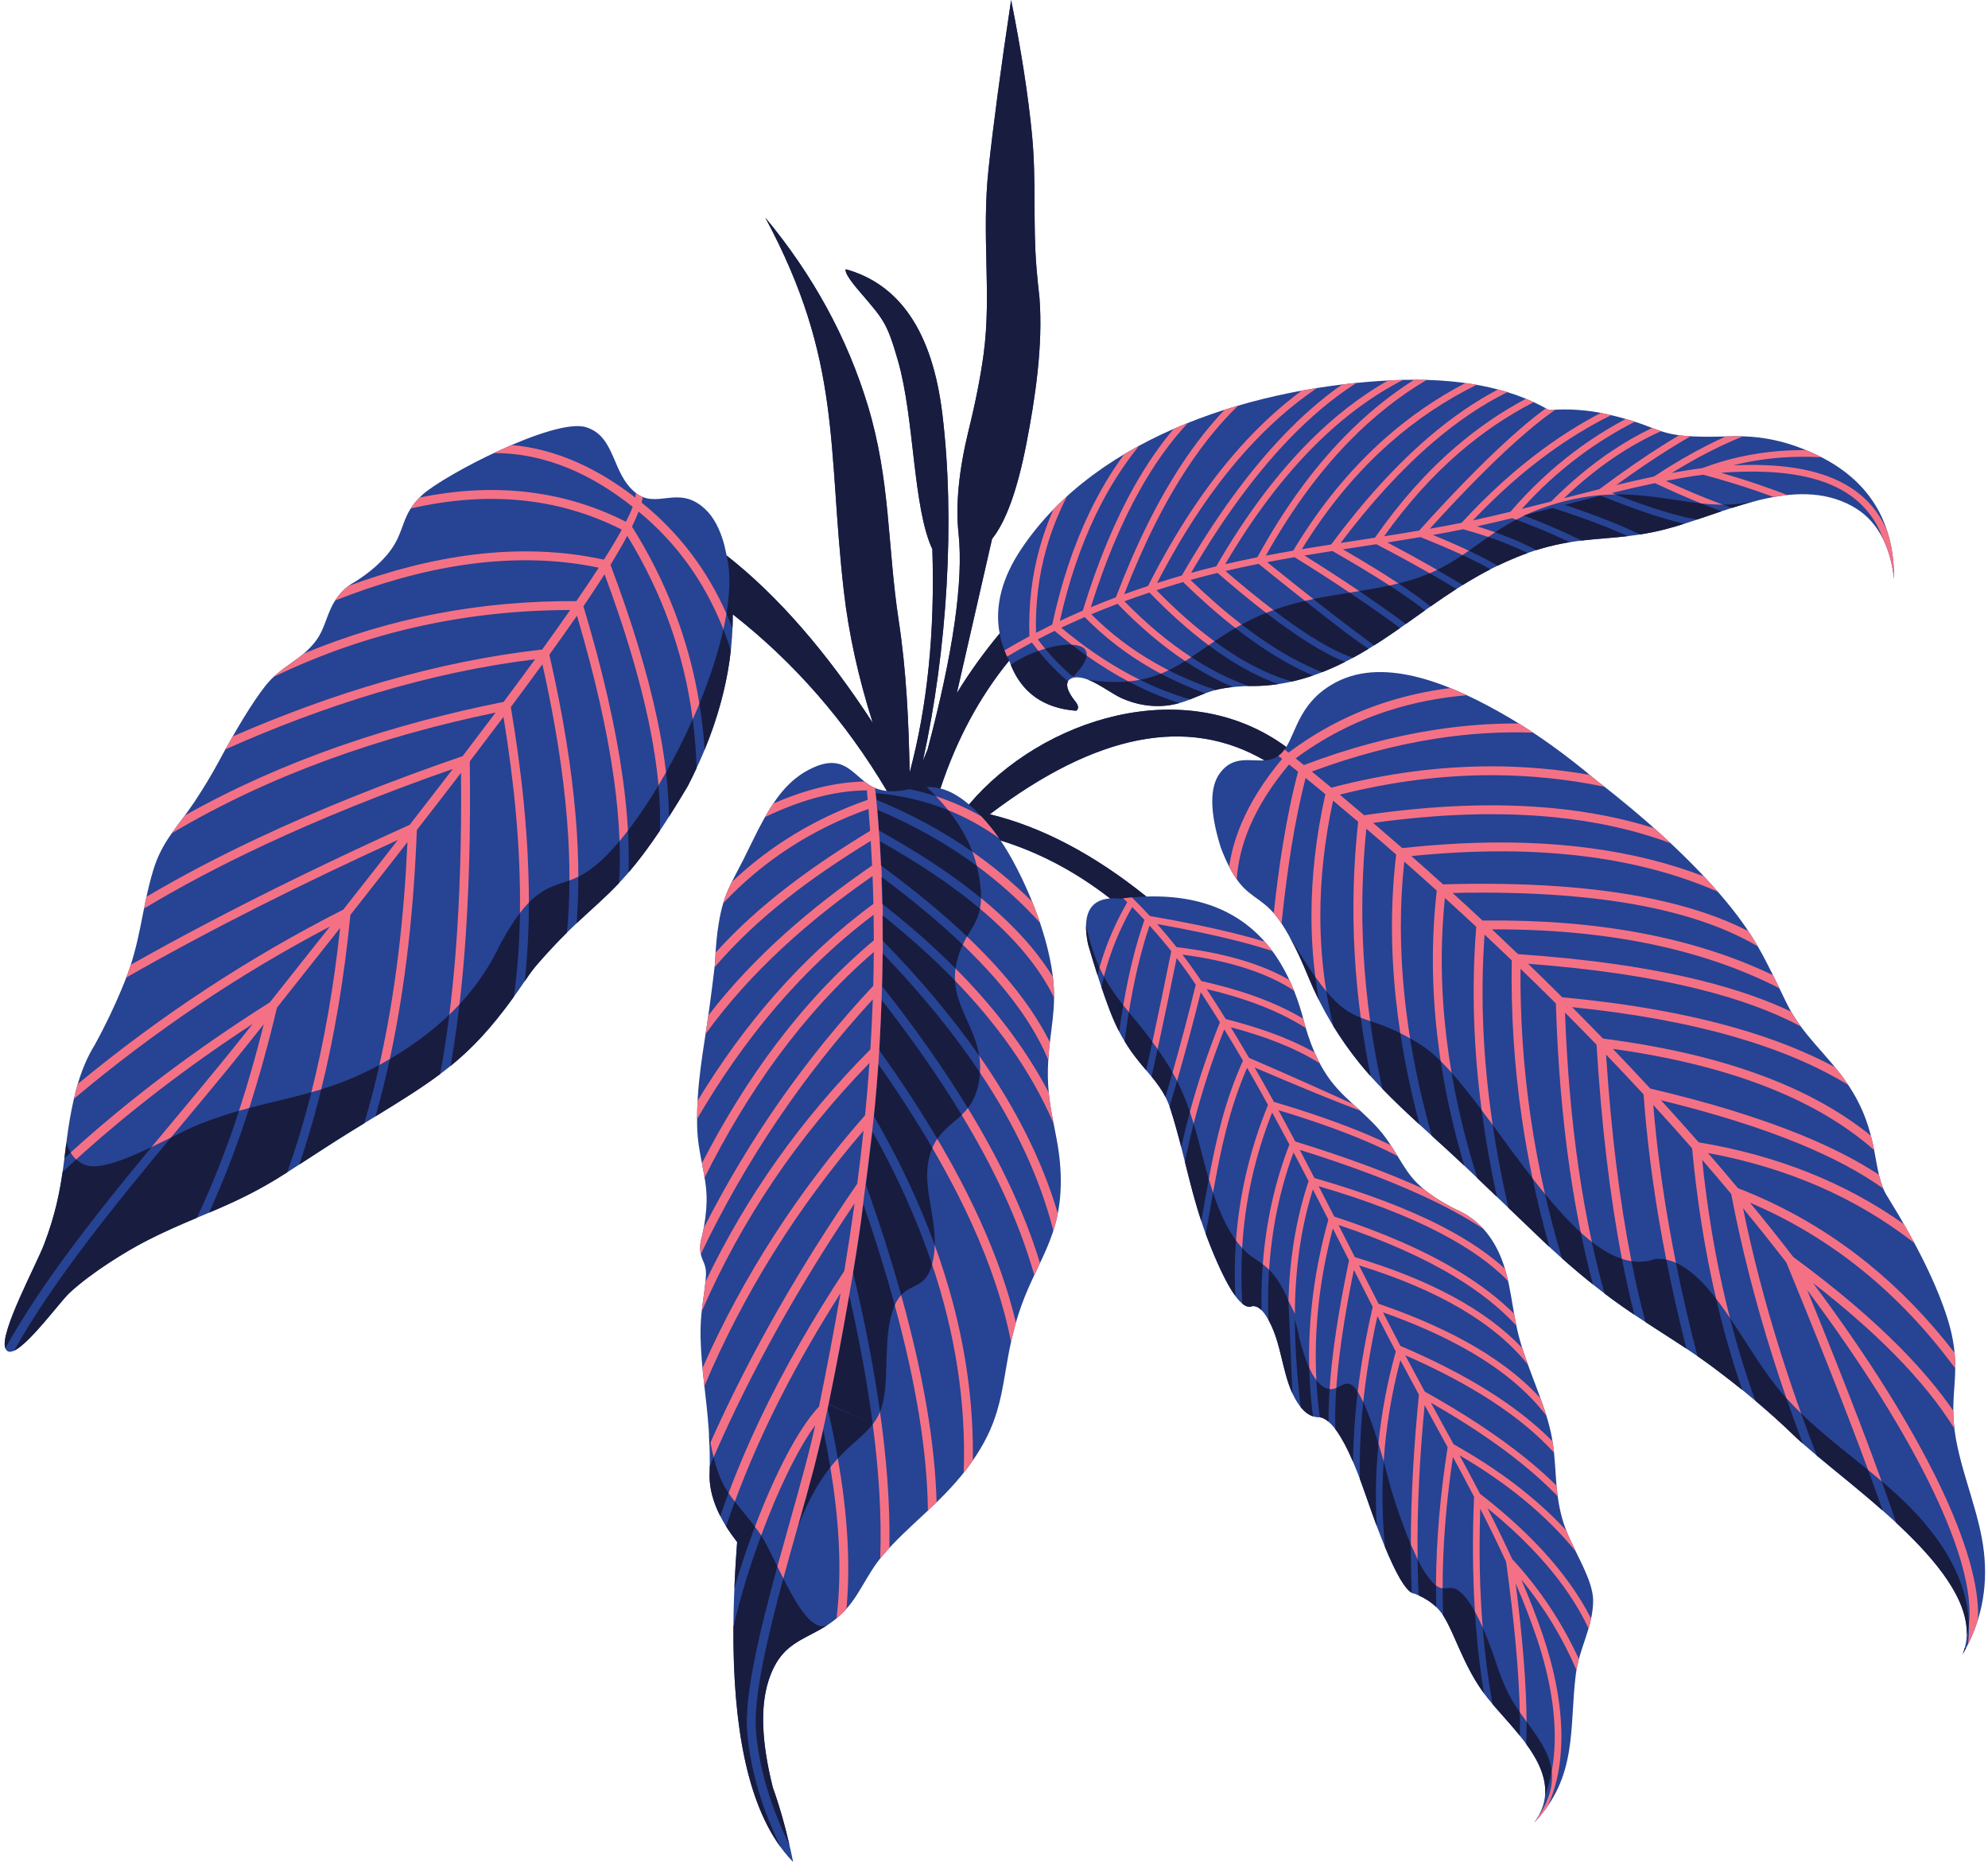
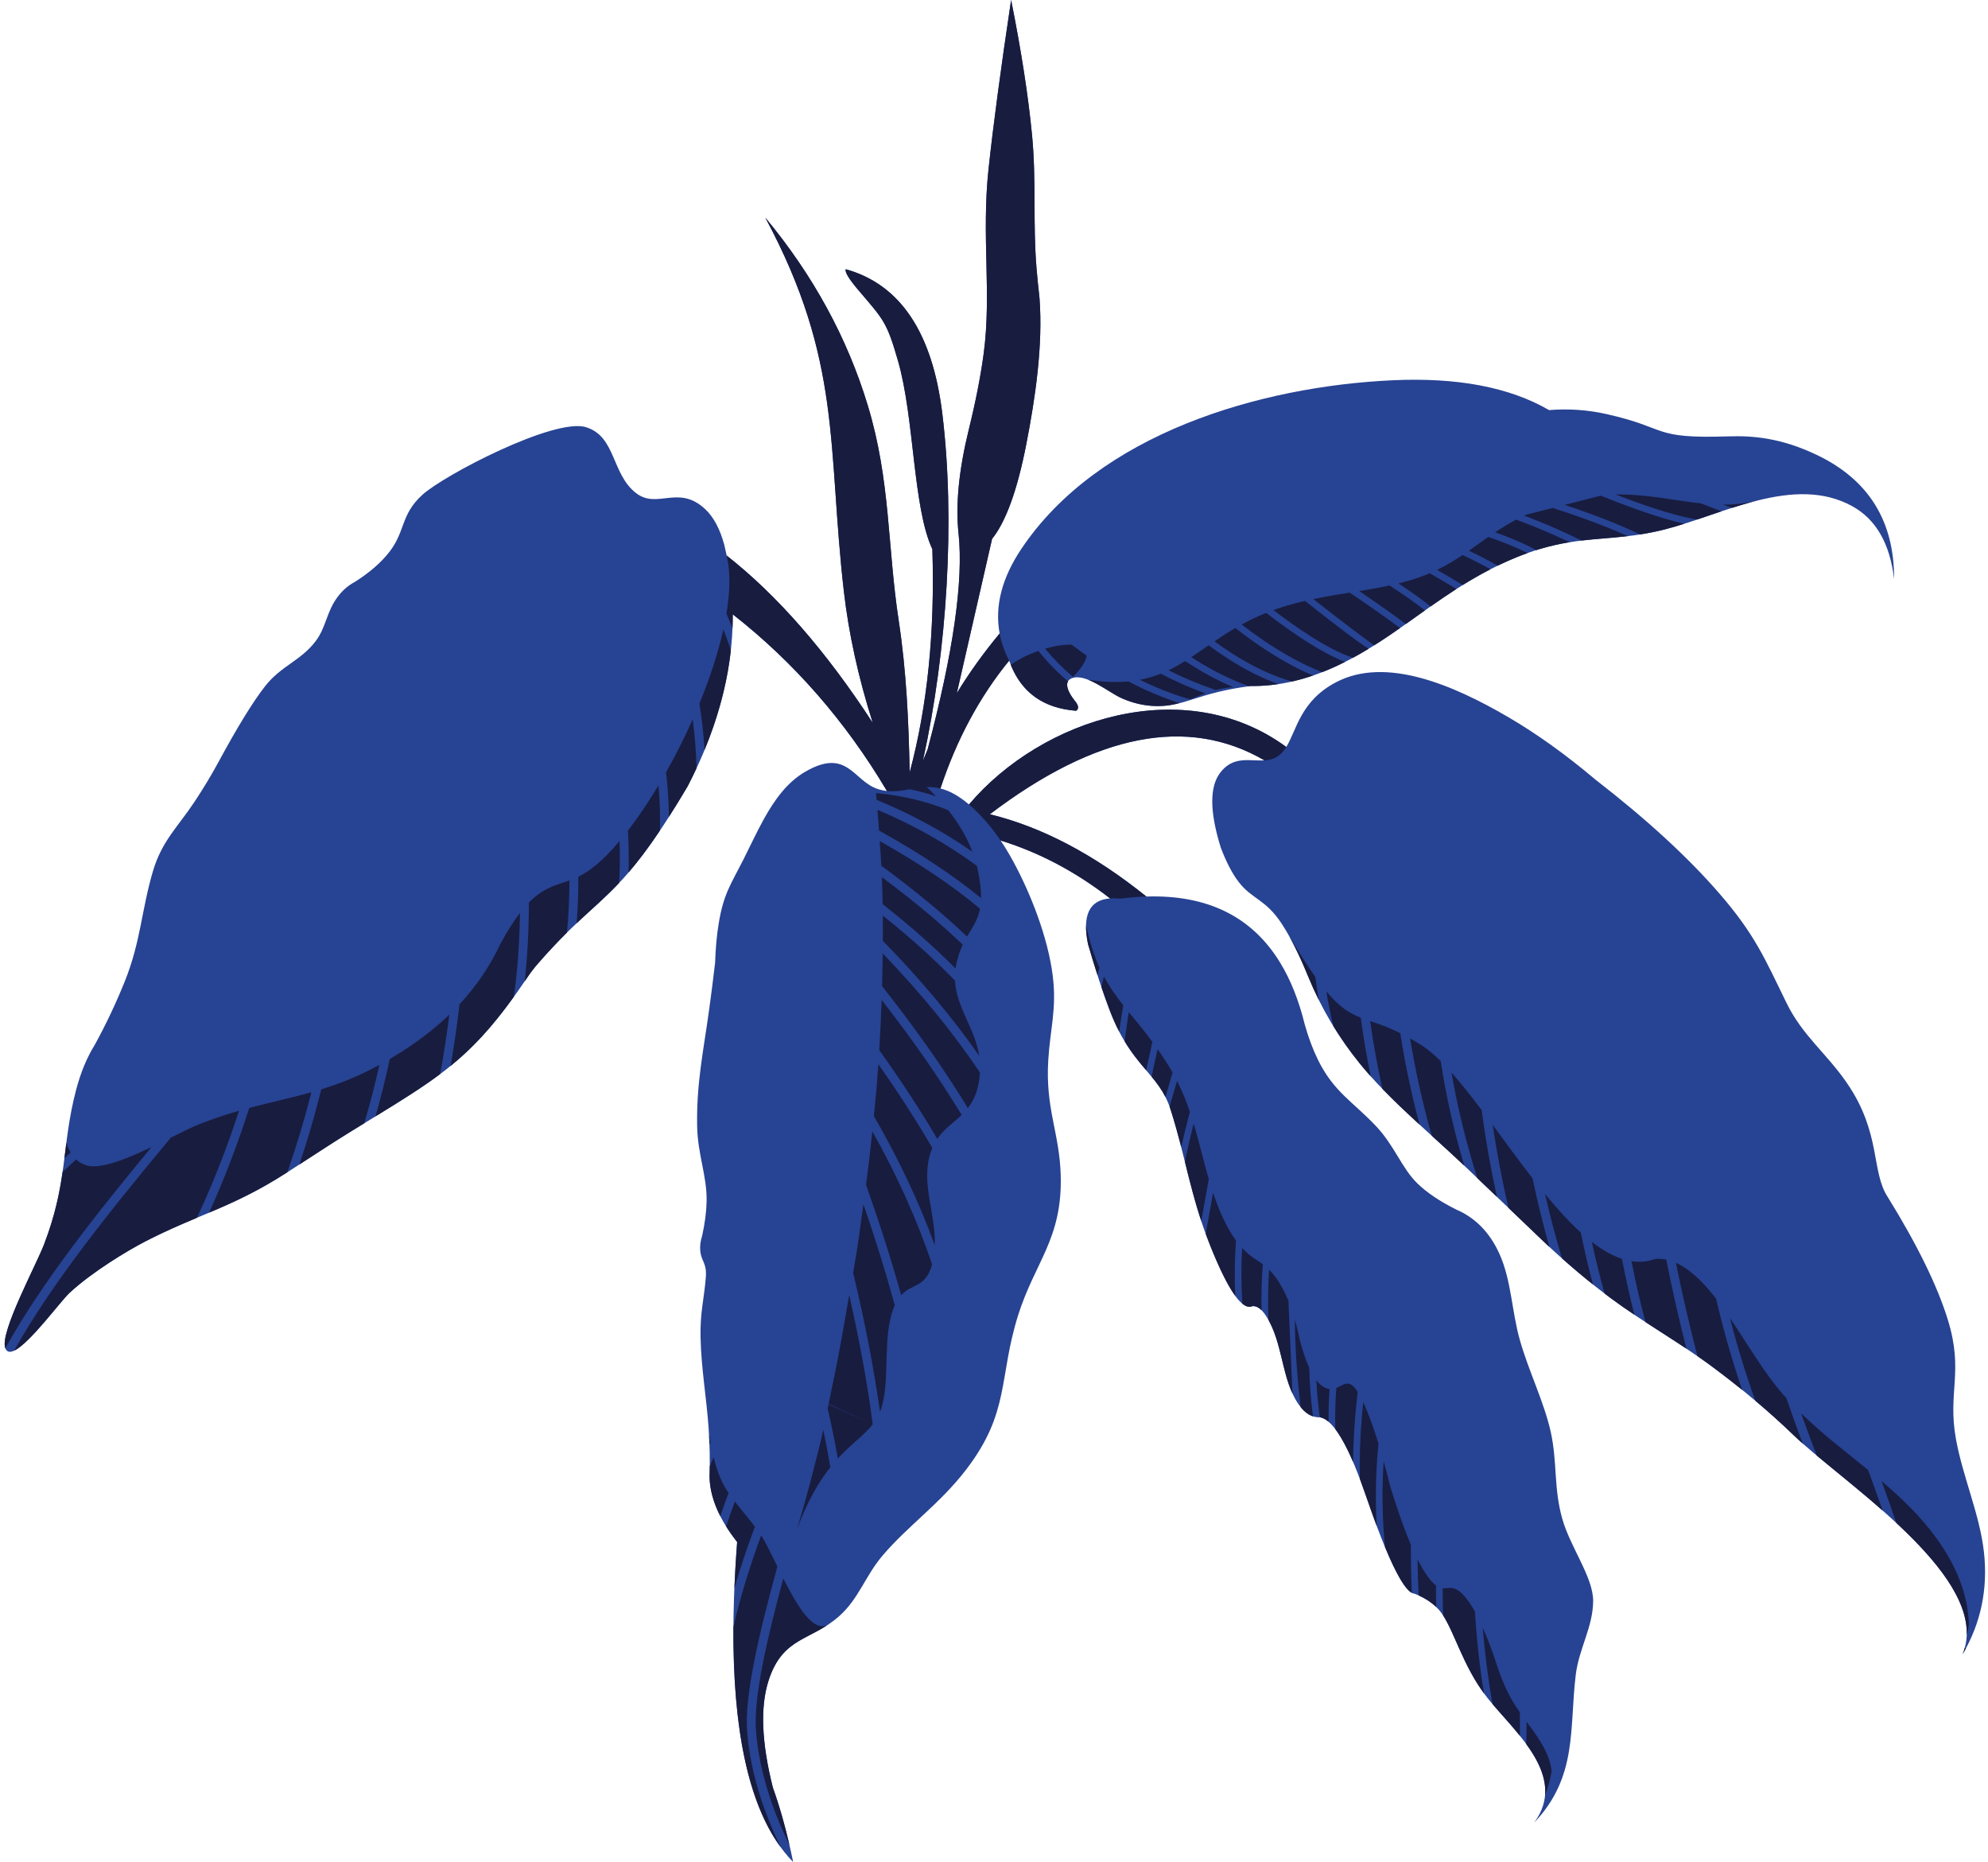
<svg xmlns="http://www.w3.org/2000/svg" height="399.2" preserveAspectRatio="xMidYMid meet" version="1.0" viewBox="-1.0 -0.0 426.3 399.2" width="426.3" zoomAndPan="magnify">
  <g fill-rule="evenodd">
    <g id="change1_1">
-       <path d="M 217.953 117.766 C 234.512 92.922 269.242 82.836 297.609 81.523 C 311.523 80.879 322.711 83.012 331.176 87.918 C 335.355 87.582 339.461 87.867 343.484 88.77 C 357.098 91.824 352.949 94.09 369.703 93.551 C 374.871 93.383 380.91 93.867 388.586 97.527 C 399.684 102.824 405.211 111.691 405.164 124.137 C 404.273 116.551 401.293 111.352 396.23 108.543 C 383.809 101.656 368.457 110.309 356.07 113.48 C 344.176 116.52 337.242 114.215 324.445 119.371 C 308.566 125.773 299.48 136.363 285.555 142.812 C 279.262 145.727 273.156 147.145 267.234 147.07 C 265.012 147.105 263.027 147.277 261.273 147.578 C 255.781 148.527 253.188 151.465 246.945 151.367 C 244.453 151.328 241.996 150.773 239.582 149.711 C 236.609 148.402 231.824 144.188 228.773 145.434 C 227.523 145.945 227.324 147.453 229.398 150.141 C 230.301 151.184 230.422 151.934 229.762 152.379 C 222.535 151.816 217.762 148.266 215.441 141.727 C 215.426 141.695 215.41 141.664 215.395 141.637 C 209.043 149.414 204.133 158.547 200.664 169.039 C 202.473 169.492 204.473 170.5 206.785 172.473 C 222.438 154.004 253.082 144.219 274.824 160.141 C 277.086 156.48 277.855 150.215 285.605 146.207 C 296.18 140.738 310.488 146.754 322.477 153.77 C 328.562 157.328 334.785 161.793 341.145 167.156 C 352.141 175.676 360.992 183.809 367.699 191.555 C 375.246 200.273 377.344 205.281 382.074 214.98 C 385.539 222.078 390.668 225.785 395.066 232.207 C 402.488 243.039 400.172 251.172 403.836 256.684 C 410.152 266.902 414.438 275.656 416.691 282.949 C 420.156 294.164 416.578 298.402 418.43 308.535 C 419.945 316.812 423.539 324.68 424.434 332.801 C 425.301 340.703 423.766 347.996 419.84 354.684 C 423.461 345.969 415.758 335.992 406.207 327.023 C 398.012 319.324 388.449 312.367 383.52 307.59 C 378.598 302.836 372.949 298.062 366.492 293.242 C 359.25 287.836 351.621 283.656 344.477 278.363 C 339.934 274.996 335.305 271.113 330.586 266.715 C 330.586 266.715 324.914 261.289 313.57 250.445 C 306.109 243.312 296.961 235.867 290.602 228.02 C 286.004 222.344 282.32 216.156 279.566 209.461 C 277.672 204.801 275.797 201.043 273.945 198.184 C 270.379 192.684 267.527 192.875 264.609 189.07 C 263.23 187.273 261.957 184.824 260.785 181.727 C 258.391 174.066 258.344 168.715 260.637 165.684 C 263.473 161.93 267.016 163.219 270.148 163.012 C 253.664 153.43 234.035 157.281 211.254 174.566 C 222.375 177.273 233.566 183.152 244.824 192.203 C 257.969 191.793 267.551 196.547 273.562 206.465 C 275.801 210.152 277.539 214.551 278.793 219.656 C 279.59 222.488 280.543 225.031 281.66 227.289 C 285.016 234.066 289.047 236.152 293.941 241.289 C 298.09 245.645 299.52 250.371 302.953 253.719 C 304.957 255.672 307.719 257.527 311.234 259.293 C 315.355 261.059 318.445 264.211 320.504 268.738 C 323.109 274.48 323.145 281.012 324.902 287.246 C 326.773 293.891 330.109 300.574 331.527 306.949 C 332.98 313.488 332.125 318.949 334.012 325.617 C 335.727 331.699 340.668 338.176 340.629 343.246 C 340.586 348.867 337.598 353.363 336.902 359.035 C 335.492 370.492 337.371 380.879 327.988 390.746 C 335.285 380.816 323.957 371.426 318.133 364.227 C 312.383 357.121 310.617 348.445 307.484 345.039 C 306.172 343.613 304.457 342.488 302.344 341.672 C 300.145 341.566 296.633 334.469 291.805 320.387 C 289.645 314.102 287.613 309.605 285.711 306.891 C 284.449 305.094 283.246 304.078 282.098 303.852 C 280.359 303.945 278.816 303.02 277.469 301.074 C 273.695 295.648 274.215 287.844 270.461 282.074 C 269.523 280.633 268.562 279.945 267.574 280.012 C 265.406 281.035 262.391 276.723 258.523 267.062 C 254.273 256.449 253.234 247.914 250.012 237.855 C 247.484 229.973 241.625 228.855 236.957 216.574 C 235.461 212.637 233.914 207.922 232.316 202.43 C 231.023 196.207 232.602 192.934 237.047 192.609 C 229.664 186.883 221.84 182.742 213.562 180.191 C 214.441 181.496 215.301 182.906 216.133 184.422 C 220.039 191.543 223.73 201.047 224.746 209.191 C 225.629 216.266 224.203 220.473 223.785 227.297 C 223.145 237.738 226.195 242.812 226.457 251.941 C 226.848 265.629 220.902 270.527 217.297 282.055 C 213.117 295.414 215.617 302.742 206.191 315.043 C 200.5 322.469 193.836 326.949 188.27 333.477 C 184.551 337.844 183.148 342.738 179.004 346.434 C 172.895 351.883 166.852 350.793 163.797 360.324 C 161.996 365.945 162.305 373.57 164.719 383.203 C 166.395 387.848 167.848 393.176 169.082 399.191 C 158.406 388.305 154.402 365.438 157.07 330.594 C 153.199 325.652 151.227 320.992 151.152 316.613 C 151.266 313.27 151.199 309.828 150.961 306.289 C 150.508 299.652 149.379 293.531 149.227 286.781 C 149.102 281.32 149.961 278.691 150.352 273.887 C 150.605 270.719 149.422 270.57 149.164 268.195 C 149.059 267.184 149.195 266.086 149.574 264.895 C 150.16 262.246 150.477 259.793 150.523 257.535 C 150.633 252.129 148.602 247.559 148.492 241.402 C 148.328 232.207 149.84 225.367 151.074 216.402 C 151.5 213.297 151.926 209.965 152.344 206.406 C 152.445 203.262 152.707 200.414 153.133 197.871 C 154.164 191.645 155.723 189.582 158.363 184.375 C 159.852 181.434 161.277 178.32 162.902 175.41 C 165.18 171.336 167.855 167.664 171.676 165.449 C 180.641 160.246 181.965 167.324 187.059 169.094 C 187.797 169.352 188.5 169.504 189.188 169.574 C 180.316 154.633 169.297 142.008 156.129 131.699 C 156.145 134.922 155.926 138.164 155.469 141.43 C 154.223 150.305 151.219 159.348 146.465 168.559 C 131.402 194 127.98 190.863 114.211 206.746 C 113.484 207.586 112.797 208.484 112.148 209.449 C 99.855 227.691 93.258 230.848 73.848 242.82 C 69.906 245.246 65.297 248.316 60.398 251.457 C 48.652 258.988 41.25 260.398 30.055 266.199 C 26.379 268.102 18.895 272.574 13.934 277.148 C 11.398 279.484 1.574 293.348 0.113 288.957 C -1.02 285.562 6.734 271.262 8.441 266.801 C 13.656 253.156 12.125 245.863 15.316 233.672 C 16.293 229.949 17.629 226.719 19.332 223.984 C 21.734 219.598 23.871 215.086 25.742 210.438 C 29.219 201.801 29.312 195.148 31.812 186.719 C 33.73 180.262 37.125 177.305 40.75 171.832 C 42.645 168.969 44.344 166.148 45.852 163.367 C 49.867 155.926 53.195 150.516 55.832 147.133 C 59.285 142.711 63.414 141.734 66.664 137.484 C 68.969 134.477 68.973 131.156 71.453 127.895 C 72.488 126.531 73.691 125.492 75.059 124.777 C 78.211 122.781 80.668 120.656 82.438 118.402 C 86.016 113.844 84.824 110.422 89.555 106.094 C 94.168 101.875 117.867 89.508 124.648 91.582 C 131.109 93.555 130.105 101.598 135.363 105.691 C 139.949 109.266 144.445 103.793 150.172 109.109 C 152.016 110.816 153.398 113.398 154.324 116.848 C 154.504 117.598 154.672 118.348 154.824 119.102 C 165.688 127.629 176.129 139.586 186.148 154.969 C 183.062 145.246 180.996 135.844 179.953 126.762 C 176.387 95.723 179.645 77.465 163.105 46.648 C 173.367 59.004 180.699 72.441 185.098 86.965 C 189.984 103.078 189.266 116.98 191.715 133.047 C 193.383 144.004 193.848 154.727 194.07 165.586 C 197.879 151.371 199.496 135.422 198.93 117.738 C 194.734 108.797 195.105 89.672 191.574 77.395 C 189.156 68.965 188.461 68.531 183.121 62.262 C 181.02 59.789 180.102 58.277 180.371 57.719 C 192.043 60.977 198.938 71.281 201.062 88.637 C 203.844 111.367 202.137 139.328 196.906 163.117 C 197.227 162.301 197.562 161.488 197.91 160.68 C 203.41 139.969 205.625 124.543 204.551 114.406 C 203.883 108.238 204.605 100.836 206.719 92.188 C 208.203 86.18 209.273 80.738 209.93 75.867 C 211.676 62.828 209.418 50.715 210.988 36.145 C 211.996 26.789 213.605 14.742 215.82 -0.004 C 218.008 10.914 219.488 20.527 220.297 28.848 C 221.262 38.758 220.457 47.883 221.273 57.551 C 221.434 59.477 221.645 61.578 221.902 63.863 C 222.684 73.996 221.008 85.352 219.066 95.281 C 217.148 105.086 214.703 111.832 211.738 115.527 C 211.738 115.527 209.219 126.551 204.176 148.602 C 206.844 144.234 209.906 139.973 213.359 135.812 C 212.242 129.848 213.949 123.773 217.953 117.766" fill="#274393" />
+       <path d="M 217.953 117.766 C 234.512 92.922 269.242 82.836 297.609 81.523 C 311.523 80.879 322.711 83.012 331.176 87.918 C 335.355 87.582 339.461 87.867 343.484 88.77 C 357.098 91.824 352.949 94.09 369.703 93.551 C 374.871 93.383 380.91 93.867 388.586 97.527 C 399.684 102.824 405.211 111.691 405.164 124.137 C 404.273 116.551 401.293 111.352 396.23 108.543 C 383.809 101.656 368.457 110.309 356.07 113.48 C 344.176 116.52 337.242 114.215 324.445 119.371 C 308.566 125.773 299.48 136.363 285.555 142.812 C 279.262 145.727 273.156 147.145 267.234 147.07 C 255.781 148.527 253.188 151.465 246.945 151.367 C 244.453 151.328 241.996 150.773 239.582 149.711 C 236.609 148.402 231.824 144.188 228.773 145.434 C 227.523 145.945 227.324 147.453 229.398 150.141 C 230.301 151.184 230.422 151.934 229.762 152.379 C 222.535 151.816 217.762 148.266 215.441 141.727 C 215.426 141.695 215.41 141.664 215.395 141.637 C 209.043 149.414 204.133 158.547 200.664 169.039 C 202.473 169.492 204.473 170.5 206.785 172.473 C 222.438 154.004 253.082 144.219 274.824 160.141 C 277.086 156.48 277.855 150.215 285.605 146.207 C 296.18 140.738 310.488 146.754 322.477 153.77 C 328.562 157.328 334.785 161.793 341.145 167.156 C 352.141 175.676 360.992 183.809 367.699 191.555 C 375.246 200.273 377.344 205.281 382.074 214.98 C 385.539 222.078 390.668 225.785 395.066 232.207 C 402.488 243.039 400.172 251.172 403.836 256.684 C 410.152 266.902 414.438 275.656 416.691 282.949 C 420.156 294.164 416.578 298.402 418.43 308.535 C 419.945 316.812 423.539 324.68 424.434 332.801 C 425.301 340.703 423.766 347.996 419.84 354.684 C 423.461 345.969 415.758 335.992 406.207 327.023 C 398.012 319.324 388.449 312.367 383.52 307.59 C 378.598 302.836 372.949 298.062 366.492 293.242 C 359.25 287.836 351.621 283.656 344.477 278.363 C 339.934 274.996 335.305 271.113 330.586 266.715 C 330.586 266.715 324.914 261.289 313.57 250.445 C 306.109 243.312 296.961 235.867 290.602 228.02 C 286.004 222.344 282.32 216.156 279.566 209.461 C 277.672 204.801 275.797 201.043 273.945 198.184 C 270.379 192.684 267.527 192.875 264.609 189.07 C 263.23 187.273 261.957 184.824 260.785 181.727 C 258.391 174.066 258.344 168.715 260.637 165.684 C 263.473 161.93 267.016 163.219 270.148 163.012 C 253.664 153.43 234.035 157.281 211.254 174.566 C 222.375 177.273 233.566 183.152 244.824 192.203 C 257.969 191.793 267.551 196.547 273.562 206.465 C 275.801 210.152 277.539 214.551 278.793 219.656 C 279.59 222.488 280.543 225.031 281.66 227.289 C 285.016 234.066 289.047 236.152 293.941 241.289 C 298.09 245.645 299.52 250.371 302.953 253.719 C 304.957 255.672 307.719 257.527 311.234 259.293 C 315.355 261.059 318.445 264.211 320.504 268.738 C 323.109 274.48 323.145 281.012 324.902 287.246 C 326.773 293.891 330.109 300.574 331.527 306.949 C 332.98 313.488 332.125 318.949 334.012 325.617 C 335.727 331.699 340.668 338.176 340.629 343.246 C 340.586 348.867 337.598 353.363 336.902 359.035 C 335.492 370.492 337.371 380.879 327.988 390.746 C 335.285 380.816 323.957 371.426 318.133 364.227 C 312.383 357.121 310.617 348.445 307.484 345.039 C 306.172 343.613 304.457 342.488 302.344 341.672 C 300.145 341.566 296.633 334.469 291.805 320.387 C 289.645 314.102 287.613 309.605 285.711 306.891 C 284.449 305.094 283.246 304.078 282.098 303.852 C 280.359 303.945 278.816 303.02 277.469 301.074 C 273.695 295.648 274.215 287.844 270.461 282.074 C 269.523 280.633 268.562 279.945 267.574 280.012 C 265.406 281.035 262.391 276.723 258.523 267.062 C 254.273 256.449 253.234 247.914 250.012 237.855 C 247.484 229.973 241.625 228.855 236.957 216.574 C 235.461 212.637 233.914 207.922 232.316 202.43 C 231.023 196.207 232.602 192.934 237.047 192.609 C 229.664 186.883 221.84 182.742 213.562 180.191 C 214.441 181.496 215.301 182.906 216.133 184.422 C 220.039 191.543 223.73 201.047 224.746 209.191 C 225.629 216.266 224.203 220.473 223.785 227.297 C 223.145 237.738 226.195 242.812 226.457 251.941 C 226.848 265.629 220.902 270.527 217.297 282.055 C 213.117 295.414 215.617 302.742 206.191 315.043 C 200.5 322.469 193.836 326.949 188.27 333.477 C 184.551 337.844 183.148 342.738 179.004 346.434 C 172.895 351.883 166.852 350.793 163.797 360.324 C 161.996 365.945 162.305 373.57 164.719 383.203 C 166.395 387.848 167.848 393.176 169.082 399.191 C 158.406 388.305 154.402 365.438 157.07 330.594 C 153.199 325.652 151.227 320.992 151.152 316.613 C 151.266 313.27 151.199 309.828 150.961 306.289 C 150.508 299.652 149.379 293.531 149.227 286.781 C 149.102 281.32 149.961 278.691 150.352 273.887 C 150.605 270.719 149.422 270.57 149.164 268.195 C 149.059 267.184 149.195 266.086 149.574 264.895 C 150.16 262.246 150.477 259.793 150.523 257.535 C 150.633 252.129 148.602 247.559 148.492 241.402 C 148.328 232.207 149.84 225.367 151.074 216.402 C 151.5 213.297 151.926 209.965 152.344 206.406 C 152.445 203.262 152.707 200.414 153.133 197.871 C 154.164 191.645 155.723 189.582 158.363 184.375 C 159.852 181.434 161.277 178.32 162.902 175.41 C 165.18 171.336 167.855 167.664 171.676 165.449 C 180.641 160.246 181.965 167.324 187.059 169.094 C 187.797 169.352 188.5 169.504 189.188 169.574 C 180.316 154.633 169.297 142.008 156.129 131.699 C 156.145 134.922 155.926 138.164 155.469 141.43 C 154.223 150.305 151.219 159.348 146.465 168.559 C 131.402 194 127.98 190.863 114.211 206.746 C 113.484 207.586 112.797 208.484 112.148 209.449 C 99.855 227.691 93.258 230.848 73.848 242.82 C 69.906 245.246 65.297 248.316 60.398 251.457 C 48.652 258.988 41.25 260.398 30.055 266.199 C 26.379 268.102 18.895 272.574 13.934 277.148 C 11.398 279.484 1.574 293.348 0.113 288.957 C -1.02 285.562 6.734 271.262 8.441 266.801 C 13.656 253.156 12.125 245.863 15.316 233.672 C 16.293 229.949 17.629 226.719 19.332 223.984 C 21.734 219.598 23.871 215.086 25.742 210.438 C 29.219 201.801 29.312 195.148 31.812 186.719 C 33.73 180.262 37.125 177.305 40.75 171.832 C 42.645 168.969 44.344 166.148 45.852 163.367 C 49.867 155.926 53.195 150.516 55.832 147.133 C 59.285 142.711 63.414 141.734 66.664 137.484 C 68.969 134.477 68.973 131.156 71.453 127.895 C 72.488 126.531 73.691 125.492 75.059 124.777 C 78.211 122.781 80.668 120.656 82.438 118.402 C 86.016 113.844 84.824 110.422 89.555 106.094 C 94.168 101.875 117.867 89.508 124.648 91.582 C 131.109 93.555 130.105 101.598 135.363 105.691 C 139.949 109.266 144.445 103.793 150.172 109.109 C 152.016 110.816 153.398 113.398 154.324 116.848 C 154.504 117.598 154.672 118.348 154.824 119.102 C 165.688 127.629 176.129 139.586 186.148 154.969 C 183.062 145.246 180.996 135.844 179.953 126.762 C 176.387 95.723 179.645 77.465 163.105 46.648 C 173.367 59.004 180.699 72.441 185.098 86.965 C 189.984 103.078 189.266 116.98 191.715 133.047 C 193.383 144.004 193.848 154.727 194.07 165.586 C 197.879 151.371 199.496 135.422 198.93 117.738 C 194.734 108.797 195.105 89.672 191.574 77.395 C 189.156 68.965 188.461 68.531 183.121 62.262 C 181.02 59.789 180.102 58.277 180.371 57.719 C 192.043 60.977 198.938 71.281 201.062 88.637 C 203.844 111.367 202.137 139.328 196.906 163.117 C 197.227 162.301 197.562 161.488 197.91 160.68 C 203.41 139.969 205.625 124.543 204.551 114.406 C 203.883 108.238 204.605 100.836 206.719 92.188 C 208.203 86.18 209.273 80.738 209.93 75.867 C 211.676 62.828 209.418 50.715 210.988 36.145 C 211.996 26.789 213.605 14.742 215.82 -0.004 C 218.008 10.914 219.488 20.527 220.297 28.848 C 221.262 38.758 220.457 47.883 221.273 57.551 C 221.434 59.477 221.645 61.578 221.902 63.863 C 222.684 73.996 221.008 85.352 219.066 95.281 C 217.148 105.086 214.703 111.832 211.738 115.527 C 211.738 115.527 209.219 126.551 204.176 148.602 C 206.844 144.234 209.906 139.973 213.359 135.812 C 212.242 129.848 213.949 123.773 217.953 117.766" fill="#274393" />
    </g>
    <g id="change2_1">
      <path d="M 1.48 289.766 C 1.516 289.758 1.547 289.746 1.578 289.738 Z M 1.309 289.797 C 1.34 289.793 1.371 289.785 1.402 289.781 C 1.371 289.785 1.34 289.789 1.309 289.797 Z M 1.137 289.809 C 1.168 289.809 1.195 289.809 1.227 289.805 C 1.195 289.809 1.168 289.809 1.137 289.809 Z M 0.973 289.797 C 1.004 289.801 1.039 289.805 1.074 289.809 C 1.039 289.805 1.004 289.801 0.973 289.797 Z M 0.824 289.766 C 0.855 289.777 0.891 289.785 0.926 289.789 C 0.891 289.785 0.855 289.777 0.824 289.766 Z M 0.688 289.711 C 0.715 289.727 0.746 289.738 0.781 289.75 C 0.746 289.738 0.715 289.727 0.688 289.711 Z M 0.555 289.629 C 0.586 289.652 0.617 289.676 0.652 289.695 C 0.617 289.676 0.586 289.652 0.555 289.629 Z M 0.441 289.531 C 0.469 289.559 0.5 289.59 0.531 289.613 C 0.5 289.586 0.469 289.559 0.441 289.531 Z M 0.336 289.406 C 0.363 289.441 0.387 289.473 0.414 289.5 C 0.387 289.473 0.363 289.441 0.336 289.406 Z M 0.246 289.262 C 0.266 289.297 0.285 289.332 0.309 289.363 C 0.285 289.332 0.266 289.297 0.246 289.262 Z M 0.164 289.09 C 0.184 289.133 0.199 289.176 0.219 289.211 C 0.199 289.176 0.18 289.133 0.164 289.09 Z M 14.148 247.078 C 13.789 246.473 13.48 245.777 13.23 244.988 C 13.09 246.098 12.957 247.195 12.816 248.293 C 13.258 247.887 13.703 247.48 14.148 247.078 Z M 31.484 245.922 C 26.168 248.449 20.605 250.711 17.625 249.863 C 16.75 249.613 15.984 249.188 15.332 248.574 C 14.352 249.465 13.383 250.359 12.422 251.258 C 11.762 255.84 10.781 260.68 8.441 266.801 C 6.734 271.262 -1.02 285.562 0.113 288.957 C 0.121 288.988 0.137 289.02 0.148 289.047 C 7.816 275.141 19.812 260.031 31.484 245.922 Z M 50.25 238.141 C 49.184 241.406 48.07 244.574 46.91 247.633 C 45.121 252.363 43.223 256.848 41.219 261.082 C 37.738 262.547 34.148 264.078 30.055 266.199 C 26.379 268.102 18.895 272.574 13.934 277.148 C 11.938 278.988 5.426 287.969 2.031 289.566 C 10.223 274.852 23.312 258.715 35.641 243.891 C 38.043 242.699 40.215 241.617 41.836 240.98 C 44.797 239.809 47.582 238.902 50.25 238.141 Z M 65.766 234.172 C 61.352 235.418 57.039 236.312 52.449 237.531 C 51.254 241.254 50 244.848 48.691 248.309 C 47.148 252.383 45.527 256.273 43.828 259.984 L 43.691 260.039 C 48.848 257.863 53.973 255.574 60.398 251.457 L 60.629 251.309 L 60.609 251.324 C 62.496 245.969 64.188 240.375 65.672 234.543 Z M 80.355 228.312 C 79.387 232.629 78.309 236.793 77.117 240.809 L 77.34 240.672 C 76.223 241.355 75.059 242.07 73.848 242.82 C 70.664 244.781 67.051 247.156 63.199 249.652 C 64.789 244.949 66.227 240.07 67.516 235.012 C 67.641 234.523 67.762 234.035 67.883 233.543 C 71.824 232.324 75.898 230.738 80.355 228.312 Z M 80.91 228.012 C 80.734 228.105 80.562 228.199 80.391 228.293 C 80.562 228.199 80.734 228.105 80.91 228.012 Z M 81.707 227.562 C 81.496 227.68 81.289 227.797 81.082 227.914 C 81.289 227.801 81.496 227.68 81.707 227.562 Z M 82.516 227.094 C 82.289 227.227 82.066 227.355 81.848 227.48 C 82.066 227.355 82.289 227.227 82.516 227.094 Z M 95.352 217.527 C 92.973 219.816 90.328 221.961 87.418 223.961 C 85.75 225.109 84.145 226.133 82.586 227.051 C 81.668 231.285 80.652 235.379 79.527 239.328 C 85.102 235.91 89.5 233.176 93.375 230.273 C 94.129 226.254 94.789 222.008 95.352 217.527 Z M 110.496 195.719 C 109.168 197.453 107.793 199.621 106.371 202.227 C 104.164 206.984 101.219 211.344 97.535 215.309 C 96.996 219.945 96.359 224.352 95.629 228.52 C 100.32 224.703 104.391 220.348 109.188 213.699 C 109.973 208.086 110.41 202.094 110.496 195.719 Z M 121.113 188.762 C 118.578 189.688 116.367 190.047 113.508 192.461 C 113.148 192.766 112.781 193.105 112.414 193.484 C 112.406 199.43 112.109 205.059 111.523 210.371 C 111.73 210.07 111.938 209.762 112.148 209.449 C 112.797 208.484 113.484 207.586 114.211 206.746 C 116.602 203.988 118.684 201.801 120.566 199.941 C 120.918 196.387 121.102 192.66 121.113 188.762 Z M 131.855 180.305 C 128.105 184.785 125.359 186.805 123.02 187.953 C 123.027 191.406 122.906 194.73 122.656 197.926 C 125.977 194.797 128.746 192.484 131.758 189.297 C 131.938 186.461 131.969 183.465 131.855 180.305 Z M 140.203 168.371 C 138.27 171.605 136.254 174.621 134.234 177.305 C 134.039 177.562 133.848 177.812 133.656 178.055 C 133.836 181.207 133.871 184.207 133.773 187.055 C 135.781 184.727 137.953 181.883 140.496 178.086 C 140.613 175.055 140.512 171.816 140.203 168.371 Z M 150.094 160.75 C 149.875 157.406 149.504 154.105 148.977 150.852 C 151.207 145.422 152.996 139.973 154.117 134.918 C 154.695 136.379 155.227 137.875 155.719 139.41 C 155.645 140.082 155.562 140.754 155.469 141.43 C 154.574 147.781 152.781 154.223 150.094 160.75 Z M 176.684 300.996 L 186.152 305.348 L 186.148 305.352 C 185.027 296.746 183.344 287.508 181.102 277.641 C 179.844 284.977 178.605 292.031 177.117 298.855 C 176.977 299.57 176.832 300.281 176.684 300.996 Z M 169.91 327.824 Z M 169.91 327.82 L 169.91 327.824 Z M 177.309 314.242 L 177.055 314.559 C 176.621 311.945 176.117 309.273 175.539 306.539 C 175.031 308.91 174.359 311.598 173.594 314.504 L 173.594 314.508 C 172.473 318.953 171.242 323.41 169.91 327.82 C 172.312 321.387 174.871 317.23 177.309 314.242 Z M 186.152 305.348 C 184.242 307.805 181.441 309.57 178.367 313.004 C 178.469 312.891 178.566 312.781 178.664 312.676 C 178.062 309.215 177.332 305.652 176.484 301.984 L 176.664 301.086 Z M 190.871 279.816 L 190.867 279.816 C 189 272.965 186.762 265.754 184.152 258.184 C 183.961 259.57 183.762 260.957 183.559 262.344 L 183.605 261.965 L 183.559 262.348 L 183.559 262.352 C 183.137 265.852 182.547 269.375 181.941 272.844 C 184.484 283.477 186.406 293.414 187.703 302.664 C 187.781 302.477 187.852 302.285 187.922 302.086 C 189.723 296.816 188.504 289.234 189.898 282.902 C 190.176 281.645 190.504 280.637 190.871 279.816 Z M 191.016 279.5 C 190.977 279.582 190.938 279.664 190.898 279.75 C 190.938 279.664 190.977 279.582 191.016 279.5 Z M 191.152 279.234 C 191.113 279.305 191.074 279.379 191.039 279.453 C 191.074 279.379 191.113 279.305 191.152 279.234 Z M 191.297 278.969 C 191.262 279.031 191.227 279.094 191.195 279.156 C 191.227 279.094 191.262 279.031 191.297 278.969 Z M 191.914 278.047 C 191.879 278.094 191.844 278.141 191.809 278.188 C 191.844 278.141 191.879 278.094 191.914 278.047 Z M 198.871 271.059 C 197.512 276.176 194.484 275.102 192.133 277.781 L 192.246 277.66 C 190.16 270.191 187.652 262.312 184.715 254.023 C 185.211 250.207 185.664 246.387 186.066 242.551 C 191.434 252.129 195.703 261.629 198.871 271.059 Z M 198.922 246.098 C 198.699 246.625 198.504 247.199 198.332 247.828 C 196.652 254.16 199.656 260.25 199.445 266.945 C 196.113 257.781 191.766 248.562 186.398 239.281 C 186.469 238.574 186.535 237.863 186.602 237.156 L 186.602 237.148 L 186.605 237.121 C 186.891 234.234 187.148 231.254 187.355 228.156 C 191.684 234.316 195.535 240.297 198.922 246.098 Z M 199.195 245.504 L 199.102 245.699 C 199.133 245.633 199.164 245.57 199.195 245.504 Z M 205.211 239.027 C 200.414 231.105 194.699 222.891 188.062 214.379 C 187.949 217.695 187.789 220.992 187.59 224.277 C 187.578 224.562 187.562 224.848 187.543 225.129 C 192.211 231.664 196.359 238.008 199.988 244.152 C 201.473 241.984 203.461 240.719 205.211 239.027 Z M 209.148 229.961 C 203.504 221.52 196.555 213 188.289 204.402 C 188.277 205.254 188.262 206.117 188.242 206.984 L 188.242 206.996 C 188.223 208.473 188.191 209.949 188.152 211.418 C 195.301 220.449 201.43 229.164 206.543 237.555 C 207.488 236.34 208.277 234.84 208.746 232.758 C 208.965 231.781 209.094 230.852 209.148 229.961 Z M 209.172 229.539 C 209.164 229.66 209.16 229.781 209.152 229.898 C 209.16 229.777 209.164 229.66 209.172 229.539 Z M 209.18 229.07 C 209.18 229.188 209.176 229.305 209.176 229.422 C 209.176 229.305 209.18 229.188 209.18 229.07 Z M 209.18 228.605 C 209.18 228.723 209.18 228.84 209.18 228.953 C 209.18 228.84 209.18 228.723 209.18 228.605 Z M 209.164 228.152 C 209.168 228.266 209.172 228.379 209.176 228.492 C 209.172 228.379 209.168 228.266 209.164 228.152 Z M 209.141 227.758 C 209.145 227.852 209.152 227.945 209.156 228.035 C 209.152 227.945 209.145 227.852 209.141 227.758 Z M 203.781 210.223 C 204.078 216.023 208.023 220.34 208.977 226.336 C 203.285 218.188 196.398 209.973 188.316 201.691 C 188.328 199.867 188.328 198.066 188.309 196.297 C 194.039 200.855 199.199 205.496 203.781 210.223 Z M 203.797 208.664 L 203.781 208.91 C 203.785 208.828 203.789 208.746 203.797 208.664 Z M 203.879 207.793 L 203.848 208.043 C 203.859 207.961 203.867 207.879 203.879 207.793 Z M 205.445 202.527 C 204.926 203.633 204.449 204.926 204.094 206.555 C 204.012 206.918 203.949 207.273 203.902 207.625 C 199.25 202.949 194.039 198.355 188.273 193.844 C 188.234 191.879 188.18 189.945 188.098 188.055 C 194.738 192.984 200.523 197.809 205.445 202.527 Z M 209.145 194.816 C 203.301 189.918 196.133 185.082 187.637 180.312 C 187.773 182.039 187.891 183.805 187.984 185.605 C 195.035 190.77 201.164 195.828 206.371 200.781 C 207.516 198.816 208.668 197.289 209.145 194.816 Z M 208.465 185.617 C 202.09 180.922 194.988 176.918 187.16 173.609 C 187.227 174.406 187.285 175.203 187.344 176.004 C 187.395 176.684 187.445 177.367 187.492 178.055 C 196.074 182.809 203.367 187.637 209.367 192.539 C 209.395 190.988 209.207 189.109 208.715 186.719 C 208.641 186.348 208.555 185.984 208.465 185.617 Z M 202.324 173.688 C 197.52 171.754 192.398 170.535 186.969 170.039 C 186.93 170.035 186.891 170.031 186.848 170.023 C 186.895 170.504 186.938 170.988 186.98 171.473 C 194.465 174.562 201.312 178.273 207.516 182.602 C 206.363 179.547 204.633 176.574 202.324 173.688 Z M 191.691 169.562 L 191.766 169.555 L 191.852 169.547 Z M 190.375 169.641 L 190.543 169.637 L 190.48 169.637 Z M 186.965 169.062 L 186.969 169.062 Z M 186.91 169.039 L 186.914 169.043 Z M 186.867 169.027 L 186.875 169.027 Z M 186.824 169.008 L 186.828 169.012 Z M 186.73 168.973 L 186.742 168.977 Z M 186.633 168.93 L 186.645 168.938 Z M 151.137 309.715 L 151.137 309.645 L 151.133 309.578 L 151.133 309.5 L 151.129 309.414 L 151.125 309.359 L 151.121 309.254 L 151.121 309.219 L 151.113 309.09 L 151.113 309.074 L 151.109 308.934 L 151.105 308.926 L 151.102 308.789 L 151.102 308.762 L 151.094 308.648 L 151.094 308.598 L 151.09 308.504 L 151.086 308.434 L 151.082 308.359 L 151.078 308.27 L 151.074 308.219 L 151.066 308.105 L 151.066 308.074 L 151.059 307.941 L 151.059 307.93 L 151.051 307.785 L 151.051 307.777 L 151.043 307.645 C 151.145 308.207 151.242 308.742 151.344 309.258 Z M 151.203 313.996 L 151.203 313.859 Z M 151.203 314.246 L 151.203 314.137 Z M 153.449 325.023 C 151.965 322.113 151.203 319.305 151.152 316.613 L 151.156 316.477 L 151.156 316.457 L 151.16 316.34 L 151.16 316.301 L 151.164 316.203 L 151.164 316.141 L 151.168 316.066 L 151.172 315.984 L 151.172 315.93 L 151.176 315.828 L 151.176 315.789 L 151.18 315.672 L 151.18 315.652 L 151.184 315.516 L 151.184 315.379 L 151.188 315.355 L 151.188 315.195 L 151.191 315.102 L 151.191 314.965 L 151.195 314.879 L 151.195 314.723 L 151.199 314.688 L 151.199 314.406 L 151.203 314.273 L 151.199 314.328 C 151.473 313.691 151.75 313.051 152.027 312.41 C 152.914 315.98 153.887 318.098 155.23 320.086 C 154.617 321.715 154.023 323.359 153.449 325.023 Z M 156.48 340.484 C 157.621 336.551 158.965 332.48 160.438 328.5 C 160.586 328.102 160.734 327.703 160.887 327.312 C 159.137 325.027 157.738 323.398 156.578 321.918 C 155.93 323.672 155.305 325.441 154.703 327.234 C 155.395 328.34 156.184 329.457 157.07 330.594 C 156.809 334.004 156.613 337.305 156.48 340.484 Z M 166.387 395.992 C 164.633 392.355 163.191 388.773 162.062 385.254 C 160.559 380.551 159.613 375.949 159.227 371.453 C 158.547 363.551 161.922 349.621 165.699 335.832 C 164.422 333.223 163.242 330.785 162.223 329.164 C 159.746 335.84 157.652 342.746 156.273 348.816 C 156.141 370.836 159.512 386.559 166.387 395.992 Z M 176.461 348.379 L 176.258 348.508 L 176.211 348.539 L 176.02 348.66 L 175.949 348.703 L 175.75 348.828 L 175.715 348.848 L 175.5 348.977 L 175.469 348.996 L 175.254 349.121 L 175.227 349.141 L 175.012 349.266 L 174.77 349.402 L 174.758 349.406 L 174.531 349.531 C 174.215 349.707 173.902 349.879 173.59 350.043 L 173.387 350.152 L 173.355 350.164 L 173.121 350.285 L 173.113 350.293 L 172.891 350.406 L 172.848 350.434 L 172.434 350.648 L 172.312 350.711 L 171.785 350.988 L 171.754 351.008 L 171.527 351.125 L 171.527 351.129 L 171.305 351.246 L 171.27 351.27 L 171.211 351.301 L 171.027 351.402 L 170.984 351.426 L 170.797 351.531 L 170.723 351.574 L 170.551 351.676 L 170.477 351.719 L 170.312 351.816 L 170.242 351.855 L 170.031 351.984 L 170.008 352 L 170.004 352.004 C 169.848 352.102 169.695 352.199 169.539 352.301 L 169.465 352.352 L 169.328 352.441 L 169.219 352.52 L 169.105 352.598 L 169.004 352.672 L 168.855 352.777 L 168.789 352.828 L 168.629 352.949 L 168.57 352.992 L 168.562 353.004 C 168.488 353.059 168.414 353.117 168.344 353.176 L 168.324 353.191 C 168.262 353.242 168.195 353.297 168.133 353.352 L 168.07 353.406 L 167.922 353.535 L 167.852 353.598 L 167.715 353.723 L 167.633 353.801 L 167.504 353.922 L 167.23 354.195 L 167.219 354.211 C 167.152 354.281 167.086 354.348 167.02 354.422 L 167.008 354.434 C 166.949 354.5 166.887 354.566 166.828 354.637 L 166.766 354.711 L 166.637 354.859 L 166.449 355.094 L 166.363 355.203 L 166.258 355.344 L 166.18 355.445 L 166.062 355.609 L 165.992 355.703 L 165.988 355.715 C 165.93 355.793 165.875 355.875 165.82 355.957 L 165.812 355.973 L 165.77 356.035 C 165.727 356.102 165.684 356.168 165.641 356.234 L 165.566 356.359 L 165.469 356.516 L 165.395 356.645 L 165.293 356.824 L 165.223 356.949 L 165.125 357.125 L 165.055 357.258 L 164.949 357.465 L 164.895 357.578 C 164.84 357.688 164.789 357.793 164.738 357.902 L 164.734 357.91 C 164.68 358.023 164.629 358.137 164.578 358.254 L 164.527 358.371 L 164.43 358.598 L 164.367 358.758 L 164.277 358.98 L 164.219 359.129 L 164.129 359.367 L 164.074 359.508 C 164.043 359.605 164.008 359.703 163.973 359.801 L 163.934 359.914 C 163.887 360.047 163.844 360.188 163.797 360.324 C 161.996 365.945 162.305 373.57 164.719 383.203 C 166.051 386.887 167.238 391.004 168.289 395.551 C 166.488 391.859 165.02 388.238 163.879 384.68 C 162.418 380.105 161.496 375.645 161.125 371.285 C 160.504 364.07 163.477 351.336 166.973 338.406 C 169.934 344.273 173.297 349.941 176.461 348.379 Z M 223.117 139.07 C 224.977 141.32 226.969 143.336 229.09 145.117 C 231.008 143.148 231.895 141.652 232.02 140.562 C 230.957 139.812 229.895 139.031 228.832 138.219 C 227.246 138.145 225.219 138.457 223.117 139.07 Z M 228.012 146.074 C 225.746 144.152 223.629 141.977 221.66 139.543 C 219.562 140.285 217.473 141.305 215.742 142.523 C 218.16 148.555 222.836 151.84 229.762 152.379 C 230.422 151.934 230.301 151.184 229.398 150.141 C 227.887 148.184 227.586 146.852 228.012 146.074 Z M 251.918 150.727 C 248.25 149.551 244.605 148.004 240.98 146.086 C 238.484 146.32 235.668 146.238 232.387 145.742 C 234.895 146.738 237.629 148.852 239.582 149.711 C 241.996 150.773 244.453 151.328 246.945 151.367 C 248.895 151.398 250.48 151.133 251.918 150.727 Z M 257.449 148.641 C 254.105 147.426 250.93 146.023 247.922 144.43 C 246.531 144.984 245.051 145.434 243.438 145.738 C 247.012 147.504 250.609 148.902 254.223 149.934 C 255.293 149.512 256.332 149.055 257.449 148.641 Z M 263.367 147.289 C 260.496 146.066 257.648 144.574 254.832 142.812 C 254.266 142.461 253.703 142.098 253.145 141.727 C 251.988 142.441 250.82 143.109 249.598 143.691 C 252.777 145.312 256.148 146.719 259.703 147.918 C 260.203 147.789 260.723 147.676 261.273 147.578 C 261.938 147.465 262.637 147.367 263.367 147.289 Z M 273.129 146.66 C 269.602 145.395 266.012 143.586 262.363 141.242 C 260.977 140.355 259.586 139.387 258.18 138.34 C 256.91 139.219 255.684 140.074 254.457 140.883 C 254.832 141.129 255.207 141.367 255.586 141.605 C 259.254 143.895 262.969 145.723 266.727 147.078 C 266.895 147.074 267.062 147.07 267.234 147.07 C 269.18 147.094 271.145 146.961 273.129 146.66 Z M 280.547 144.828 C 276.887 143.258 273.109 141.152 269.215 138.516 C 267.469 137.328 265.703 136.039 263.91 134.641 C 262.305 135.574 260.832 136.535 259.43 137.488 C 260.672 138.402 261.906 139.254 263.133 140.039 C 267.547 142.875 271.852 144.898 276.051 146.109 C 277.539 145.77 279.039 145.348 280.547 144.828 Z M 287.43 141.906 C 286.812 142.215 286.188 142.516 285.555 142.812 C 284.543 143.281 283.535 143.715 282.531 144.105 C 278.512 142.523 274.336 140.266 270.016 137.336 C 268.449 136.273 266.859 135.121 265.254 133.883 C 266.855 133.008 268.594 132.168 270.512 131.395 C 273.742 133.879 276.699 135.973 279.379 137.664 C 282.398 139.578 285.086 140.992 287.43 141.906 Z M 292.484 139.09 C 291.395 139.754 290.281 140.395 289.141 141.012 C 286.637 140.191 283.637 138.676 280.137 136.461 C 277.684 134.91 274.996 133.02 272.074 130.797 C 272.906 130.488 273.777 130.199 274.684 129.926 C 276.062 129.504 277.445 129.145 278.836 128.824 C 282.449 131.68 285.449 134.008 287.84 135.805 C 289.719 137.223 291.27 138.316 292.484 139.09 Z M 299.238 134.641 C 296.398 132.551 293.387 130.422 290.203 128.262 C 289.613 127.859 289.02 127.457 288.414 127.055 C 285.836 127.469 283.234 127.891 280.637 128.43 C 283.824 130.941 286.512 133.02 288.695 134.664 C 290.977 136.383 292.629 137.617 293.652 138.367 C 295.559 137.172 297.406 135.918 299.238 134.641 Z M 304.562 130.867 C 303 129.637 301.125 128.285 298.941 126.82 C 298.309 126.398 297.648 125.965 296.969 125.523 C 294.836 125.984 292.668 126.359 290.473 126.719 L 291.012 127.082 C 294.348 129.352 297.504 131.582 300.469 133.773 C 301.832 132.812 303.188 131.84 304.562 130.867 Z M 311.312 126.27 C 309.41 127.492 307.578 128.746 305.773 130.012 C 304.121 128.688 302.105 127.23 299.73 125.641 C 299.453 125.453 299.176 125.27 298.887 125.078 C 300.34 124.723 301.773 124.312 303.176 123.828 C 304.02 123.539 304.816 123.23 305.586 122.902 C 307.535 124.02 309.445 125.141 311.312 126.27 Z M 318.609 122.047 C 316.926 121.086 314.93 120.07 312.617 118.996 C 310.93 120.133 309.164 121.211 307.18 122.176 C 309.055 123.258 310.883 124.336 312.664 125.422 C 314.559 124.246 316.527 123.113 318.609 122.047 Z M 326.57 118.566 C 325.879 118.812 325.172 119.078 324.445 119.371 C 322.953 119.977 321.52 120.613 320.137 121.285 C 318.43 120.27 316.379 119.195 313.98 118.062 C 315.363 117.094 316.723 116.102 318.145 115.113 C 319.578 115.602 320.938 116.102 322.23 116.621 C 323.773 117.246 325.223 117.895 326.57 118.566 Z M 328.422 117.941 C 328.27 117.988 328.113 118.039 327.961 118.09 C 328.113 118.039 328.27 117.988 328.422 117.941 Z M 335.617 116.238 C 333.383 116.598 331.031 117.117 328.449 117.93 C 326.727 117.012 324.828 116.137 322.762 115.301 C 321.75 114.895 320.703 114.5 319.613 114.113 C 321.012 113.184 322.492 112.273 324.129 111.406 C 326.844 112.41 329.582 113.523 332.344 114.742 C 333.43 115.227 334.523 115.727 335.617 116.238 Z M 348.078 114.938 C 346.652 114.301 345.148 113.664 343.566 113.031 C 340.078 111.637 336.211 110.262 331.957 108.898 C 330.066 109.387 328.176 109.867 326.277 110.344 C 326.141 110.406 326.004 110.473 325.863 110.535 C 328.199 111.426 330.551 112.391 332.918 113.438 C 334.66 114.211 336.414 115.027 338.18 115.887 C 341.492 115.492 344.652 115.344 348.078 114.938 Z M 360.223 112.273 L 360.18 112.285 C 358.969 112.012 357.652 111.668 356.23 111.254 C 352.359 110.121 347.699 108.461 342.258 106.27 C 339.691 106.91 337.117 107.57 334.535 108.234 C 337.98 109.379 341.172 110.535 344.094 111.703 C 346.473 112.652 348.676 113.613 350.707 114.578 C 352.398 114.312 354.172 113.965 356.07 113.48 C 357.422 113.133 358.809 112.723 360.223 112.273 Z M 368.289 109.57 C 365.988 110.336 363.727 111.129 361.52 111.852 C 361.996 111.695 362.477 111.535 362.961 111.375 C 361.172 111.094 359.062 110.598 356.633 109.887 C 353.445 108.957 349.719 107.66 345.449 106.004 C 352.27 105.922 358.031 107.316 363.77 107.922 C 364.809 108.34 365.805 108.73 366.754 109.086 C 367.242 109.266 367.719 109.441 368.184 109.605 Z M 375.949 107.285 C 373.395 107.922 370.84 108.723 368.324 109.559 C 369.023 109.324 369.73 109.094 370.438 108.867 C 369.809 108.66 369.148 108.434 368.465 108.188 C 370.891 108.191 373.359 107.945 375.949 107.285 Z M 285.125 306.105 L 285.184 306.18 L 285.16 306.152 Z M 270.48 282.105 L 270.613 282.312 C 270.57 282.242 270.523 282.172 270.48 282.105 Z M 248.941 235.23 L 249.07 235.488 L 249.059 235.461 Z M 234.766 207.426 C 233.656 204.977 232.695 202.082 231.887 198.375 C 231.855 199.551 232 200.898 232.316 202.43 C 233 204.77 233.672 206.973 234.332 209.031 C 234.469 208.492 234.613 207.957 234.766 207.426 Z M 239.867 215.508 C 238.336 213.574 236.953 211.652 235.719 209.355 C 235.527 210.105 235.348 210.859 235.184 211.613 L 235.18 211.605 C 235.777 213.383 236.371 215.035 236.957 216.574 C 237.613 218.309 238.297 219.816 238.992 221.156 C 239.262 219.215 239.555 217.328 239.867 215.508 Z M 246.113 223.359 C 244.301 220.895 242.617 218.891 241.062 216.992 C 240.734 219.004 240.43 221.082 240.152 223.23 C 241.723 225.836 243.312 227.719 244.777 229.441 C 245.211 227.504 245.656 225.477 246.113 223.359 Z M 250.438 229.93 C 249.949 231.656 249.441 233.41 248.922 235.191 C 248.082 233.535 247.062 232.176 245.934 230.812 C 246.352 228.949 246.785 226.984 247.234 224.922 C 247.934 225.922 248.652 226.996 249.387 228.164 C 249.758 228.754 250.105 229.344 250.438 229.93 Z M 254.16 238.363 L 254.16 238.359 C 253.414 236.164 252.531 233.965 251.406 231.738 C 250.887 233.551 250.355 235.387 249.805 237.246 C 249.879 237.445 249.945 237.648 250.012 237.855 C 250.902 240.637 251.629 243.301 252.301 245.926 C 252.859 243.395 253.48 240.871 254.16 238.363 Z M 258.207 252.77 C 257.816 254.871 257.441 257.012 257.055 259.207 L 256.598 261.781 C 255.141 257.367 254.125 253.234 253.09 249.074 C 253.648 246.332 254.273 243.605 254.965 240.895 C 255.367 242.238 255.738 243.586 256.098 244.934 C 256.711 247.246 257.383 249.969 258.207 252.77 Z M 264.039 265.938 C 261.93 263.062 260.363 259.406 259.125 255.695 C 258.902 256.934 258.684 258.184 258.461 259.453 C 258.168 261.113 257.867 262.805 257.555 264.531 C 257.859 265.363 258.18 266.207 258.523 267.062 C 260.543 272.105 262.328 275.691 263.887 277.82 C 263.695 273.816 263.75 269.855 264.039 265.938 Z M 264.746 266.848 L 264.559 266.617 C 264.621 266.695 264.684 266.77 264.746 266.848 Z M 269.789 271.035 C 269.156 270.559 268.531 270.164 267.906 269.754 C 266.988 269.141 266.141 268.398 265.363 267.555 C 265.137 271.488 265.148 275.473 265.41 279.504 C 266.207 280.148 266.93 280.316 267.574 280.012 C 268.23 279.969 268.875 280.258 269.512 280.879 C 269.449 277.531 269.543 274.25 269.789 271.035 Z M 275.289 278.879 C 274.574 277.145 273.766 275.617 272.871 274.305 C 272.281 273.438 271.703 272.758 271.141 272.199 C 270.91 275.707 270.863 279.293 270.996 282.957 C 273.723 287.816 273.898 293.879 276.152 298.758 Z M 279.746 293.242 C 279.02 291.645 278.336 289.625 277.699 287.184 C 277.398 285.66 277.055 284.23 276.672 282.891 C 276.695 288.59 277.105 294.789 277.906 301.664 C 278.719 302.672 279.602 303.336 280.551 303.648 C 280.102 300.191 279.836 296.727 279.746 293.242 Z M 284.117 297.793 C 283.852 297.766 283.57 297.699 283.27 297.574 C 282.574 297.281 281.91 296.723 281.277 295.895 C 281.414 298.559 281.66 301.211 282.012 303.855 L 282.098 303.852 C 282.68 303.969 283.273 304.281 283.887 304.801 C 283.863 302.637 283.941 300.301 284.109 297.793 Z M 290.141 298.379 C 288.258 295.465 287.141 296.918 285.555 297.559 C 285.328 300.789 285.258 303.734 285.344 306.391 C 285.469 306.551 285.59 306.719 285.711 306.891 C 286.812 308.465 287.961 310.637 289.148 313.41 C 289.18 310.234 289.336 306.996 289.605 303.699 C 289.75 301.941 289.93 300.168 290.141 298.379 Z M 307.047 339.992 C 307.008 339.965 306.969 339.938 306.93 339.906 C 306.969 339.938 307.008 339.965 307.047 339.992 Z M 307.613 340.312 C 307.582 340.301 307.551 340.285 307.52 340.27 C 307.551 340.285 307.582 340.301 307.613 340.312 Z M 331.793 380.414 C 331.785 380.332 331.781 380.25 331.777 380.168 Z M 331.805 380.828 C 331.805 380.75 331.805 380.672 331.801 380.594 C 331.805 380.672 331.805 380.75 331.805 380.828 Z M 331.805 381.246 C 331.805 381.164 331.805 381.086 331.805 381.008 C 331.805 381.086 331.805 381.164 331.805 381.246 Z M 329.551 388.016 C 329.309 388.605 329.004 389.199 328.637 389.793 C 329.004 389.199 329.309 388.605 329.551 388.016 Z M 329.719 387.582 C 329.672 387.715 329.621 387.848 329.566 387.984 C 329.617 387.848 329.672 387.715 329.719 387.582 Z M 329.867 387.148 C 329.828 387.273 329.785 387.402 329.738 387.531 C 329.785 387.402 329.828 387.273 329.867 387.148 Z M 330 386.703 C 329.965 386.828 329.93 386.949 329.891 387.074 C 329.93 386.953 329.965 386.832 329.996 386.711 Z M 330.105 386.277 C 330.078 386.395 330.051 386.512 330.02 386.625 C 330.051 386.512 330.078 386.395 330.105 386.277 Z M 330.195 385.836 C 330.176 385.945 330.152 386.059 330.129 386.172 C 330.152 386.059 330.176 385.945 330.195 385.836 Z M 330.262 385.422 C 330.246 385.527 330.23 385.633 330.215 385.738 C 330.23 385.633 330.246 385.527 330.262 385.422 Z M 330.312 384.988 C 330.305 385.086 330.293 385.188 330.281 385.285 C 330.293 385.188 330.305 385.09 330.312 384.988 Z M 326.129 373.691 C 328.719 377.199 330.648 380.961 330.324 384.859 C 330.922 383.281 331.395 381.578 331.738 379.758 C 331.746 379.844 331.758 379.934 331.762 380.02 C 331.406 375.93 328.879 372.547 326.355 369.109 C 326.363 370.801 326.336 372.395 326.273 373.891 Z M 319.059 365.34 C 318.117 360.105 317.414 354.633 316.949 348.922 C 317.766 350.773 318.602 352.922 319.457 355.371 C 320.57 358.969 321.789 361.938 323.113 364.285 C 323.652 365.246 324.262 366.176 324.902 367.094 C 324.938 368.863 324.938 370.531 324.902 372.102 C 322.977 369.703 320.848 367.438 319.059 365.34 Z M 308.465 346.332 C 310.887 350.07 312.766 356.973 317.219 363.039 C 316.305 357.449 315.656 351.602 315.273 345.5 C 314.293 343.727 313.344 342.41 312.418 341.555 C 310.562 339.832 309.594 340.629 308.355 340.508 C 308.355 342.477 308.395 344.418 308.465 346.332 Z M 308.219 345.969 L 308.316 346.105 C 308.285 346.059 308.254 346.016 308.219 345.969 Z M 303.199 342.027 C 304.68 342.695 305.938 343.527 306.98 344.527 C 306.941 343.004 306.926 341.465 306.93 339.906 C 306.391 339.504 305.773 338.852 305.031 337.809 C 304.367 336.871 303.68 335.703 302.977 334.297 C 303.008 336.934 303.082 339.512 303.199 342.027 Z M 302.004 341.602 L 302.043 341.617 L 302.043 341.613 Z M 295.996 331.664 C 298.383 337.434 300.301 340.711 301.746 341.488 C 301.602 338.141 301.527 334.695 301.531 331.148 C 300.156 327.918 298.719 323.855 297.203 318.969 C 296.695 316.938 296.199 315.047 295.711 313.289 C 295.305 319.383 295.402 325.508 295.996 331.664 Z M 291.805 320.387 C 292.648 322.855 293.457 325.109 294.223 327.148 C 293.938 322.133 293.984 317.141 294.359 312.172 C 294.426 311.273 294.504 310.371 294.594 309.473 C 294.094 307.848 293.602 306.371 293.121 305.047 C 292.453 303.203 291.863 301.746 291.328 300.598 C 291.215 301.676 291.113 302.746 291.027 303.812 C 290.656 308.324 290.512 312.727 290.594 317.02 C 290.992 318.078 291.395 319.199 291.805 320.387 Z M 281.801 214.379 C 281 212.77 280.254 211.129 279.566 209.461 C 278.188 206.07 276.82 203.156 275.461 200.719 C 277.637 204.363 279.461 207.203 281.051 209.434 C 281.262 211.094 281.512 212.738 281.801 214.379 Z M 292.926 230.738 C 292.066 226.539 291.355 222.355 290.797 218.18 C 288.383 217.234 286.273 215.961 283.414 212.531 C 283.82 215.043 284.324 217.531 284.922 220 C 286.629 222.777 288.52 225.449 290.602 228.02 C 291.34 228.934 292.117 229.84 292.926 230.738 Z M 303.398 241.094 C 300.664 238.586 297.953 236.035 295.445 233.441 L 295.434 233.391 C 294.359 228.543 293.488 223.715 292.812 218.898 C 294.598 219.504 296.645 220.188 299.277 221.5 C 300.254 227.891 301.629 234.422 303.398 241.094 Z M 312.984 249.891 C 310.738 242.309 309.059 234.84 307.938 227.488 C 306.527 226.09 305.16 224.938 303.844 224.098 C 302.969 223.543 302.152 223.055 301.379 222.617 C 302.477 229.414 304.023 236.371 306.023 243.488 C 308.402 245.652 310.762 247.781 312.984 249.891 Z M 319.984 256.578 L 315.793 252.574 C 313.375 244.914 311.531 237.375 310.262 229.953 C 312.344 232.289 314.5 235.039 316.719 237.988 C 317.523 244.09 318.613 250.289 319.984 256.578 Z M 331.254 267.332 C 329.867 262.449 328.656 257.543 327.629 252.617 C 324.719 248.883 321.863 244.938 319.09 241.176 C 319.957 247.016 321.086 252.941 322.473 258.957 L 330.586 266.715 C 330.809 266.922 331.031 267.129 331.254 267.332 Z M 340.66 275.434 C 338.445 273.668 336.207 271.781 333.949 269.777 C 332.578 265.191 331.363 260.594 330.309 255.98 C 332.848 259.07 335.41 261.906 337.98 264.242 C 338.766 268.066 339.633 271.777 340.586 275.371 Z M 349.473 281.867 C 348.508 278.078 347.617 274.082 346.805 269.883 C 344.66 269.184 342.504 267.914 340.344 266.238 C 341.172 270.051 342.086 273.742 343.086 277.316 L 343.086 277.32 C 343.551 277.672 344.016 278.023 344.477 278.363 C 346.117 279.578 347.789 280.738 349.473 281.867 Z M 360.621 289.125 C 357.703 287.184 354.762 285.336 351.852 283.438 C 350.758 279.336 349.754 274.984 348.844 270.375 C 350.555 270.641 352.258 270.516 353.941 269.906 C 354.719 269.832 355.512 269.879 356.309 270.047 C 357.539 276.277 358.977 282.637 360.621 289.125 Z M 372.578 297.965 C 370.559 292.066 368.797 285.973 367.289 279.68 C 367.188 279.262 367.09 278.84 366.992 278.418 C 365.055 275.914 363.031 273.738 360.836 272.164 C 360.008 271.57 359.188 271.094 358.383 270.73 C 359.691 277.254 361.23 283.922 362.996 290.734 C 364.168 291.547 365.336 292.379 366.492 293.242 C 368.602 294.82 370.633 296.391 372.578 297.965 Z M 385.57 309.477 C 384.82 308.816 384.137 308.188 383.52 307.59 C 381.012 305.168 378.312 302.738 375.418 300.301 C 373.352 294.586 371.535 288.672 369.965 282.559 C 373.723 288.113 377.312 294.375 381.453 299.059 C 381.652 299.281 381.852 299.504 382.055 299.727 C 383.168 302.953 384.34 306.203 385.57 309.477 Z M 402.711 323.844 C 401.762 321.125 400.723 318.223 399.586 315.137 C 394.781 311.227 389.812 307.449 385.219 302.988 C 386.293 305.992 387.414 309.02 388.59 312.059 C 392.688 315.48 397.785 319.5 402.711 323.844 Z M 420.742 350.516 C 421.008 342.875 414.266 334.59 406.207 327.023 L 405.633 326.484 C 404.695 323.727 403.648 320.746 402.488 317.543 C 406.758 321.16 410.805 325.027 414.223 329.746 C 418.668 335.883 420.996 342.02 421.207 348.156 C 421.109 348.992 420.953 349.781 420.742 350.516 Z M 420.723 350.922 C 420.73 350.789 420.738 350.652 420.742 350.52 C 420.738 350.652 420.73 350.789 420.723 350.922 Z M 420.688 351.328 C 420.699 351.203 420.711 351.082 420.719 350.957 C 420.711 351.082 420.699 351.203 420.688 351.328 Z M 420.637 351.73 C 420.652 351.613 420.668 351.5 420.68 351.387 C 420.668 351.5 420.652 351.613 420.637 351.73 Z M 420.578 352.113 C 420.594 352.023 420.609 351.934 420.621 351.848 C 420.609 351.934 420.594 352.023 420.578 352.113 Z M 420.559 353.398 C 420.328 353.828 420.09 354.258 419.84 354.684 C 420.035 354.203 420.199 353.723 420.332 353.234 C 420.398 353.297 420.473 353.355 420.559 353.398 Z M 146.465 168.559 C 147.137 167.258 147.77 165.961 148.371 164.668 C 148.27 161.129 147.992 157.637 147.543 154.199 C 145.812 158.102 143.875 161.945 141.824 165.578 C 142.219 168.934 142.422 172.113 142.441 175.113 C 143.688 173.164 145.023 170.992 146.465 168.559 Z M 195.598 168.934 L 195.527 168.941 Z M 196.898 163.129 C 202.137 139.34 203.844 111.371 201.062 88.637 C 198.938 71.281 192.043 60.977 180.371 57.719 C 180.102 58.277 181.02 59.789 183.121 62.262 C 188.461 68.531 189.156 68.965 191.574 77.395 C 195.105 89.672 194.734 108.797 198.93 117.738 C 199.496 135.422 197.879 151.371 194.07 165.586 C 193.848 154.727 193.383 144.004 191.715 133.047 C 189.266 116.98 189.984 103.078 185.098 86.965 C 180.699 72.441 173.367 59.004 163.105 46.648 C 179.645 77.465 176.387 95.723 179.953 126.762 C 180.996 135.848 183.062 145.25 186.148 154.969 C 176.129 139.586 165.688 127.629 154.824 119.102 C 154.957 119.754 155.078 120.41 155.191 121.066 C 155.598 124.105 155.418 127.672 154.773 131.555 C 155.23 132.586 155.664 133.633 156.074 134.699 C 156.117 133.699 156.133 132.699 156.129 131.699 C 169.297 142.008 180.316 154.633 189.188 169.574 C 189.789 169.645 190.375 169.652 190.949 169.621 L 190.953 169.621 L 191 169.617 L 191.039 169.617 L 191.051 169.613 C 191.152 169.609 191.254 169.602 191.355 169.594 L 191.383 169.594 L 191.406 169.59 L 191.453 169.586 L 191.469 169.586 L 191.508 169.582 L 191.555 169.574 L 191.707 169.562 L 191.727 169.559 C 191.82 169.551 191.914 169.539 192.008 169.527 L 192.055 169.52 L 192.066 169.52 L 192.105 169.516 L 192.152 169.508 L 192.156 169.508 L 192.238 169.496 L 192.258 169.496 L 192.305 169.488 L 192.32 169.484 L 192.355 169.48 L 192.406 169.473 L 192.453 169.469 L 192.492 169.461 L 192.504 169.461 L 192.555 169.453 L 192.574 169.449 L 192.602 169.445 L 192.652 169.438 L 192.66 169.438 L 192.703 169.43 L 192.746 169.426 L 192.754 169.422 L 192.801 169.414 L 192.828 169.41 L 192.898 169.398 L 192.914 169.398 L 192.949 169.391 L 192.996 169.383 L 193 169.383 L 193.051 169.375 L 193.082 169.367 L 193.098 169.367 L 193.148 169.359 L 193.164 169.355 L 193.195 169.352 L 193.246 169.344 L 193.25 169.34 L 193.297 169.332 L 193.336 169.324 L 193.344 169.324 L 193.395 169.316 L 193.418 169.312 L 193.445 169.309 L 193.492 169.301 L 193.504 169.297 L 193.543 169.289 L 193.586 169.281 L 193.594 169.281 L 193.641 169.273 L 193.672 169.266 L 193.691 169.262 L 193.742 169.254 L 193.758 169.254 L 193.789 169.246 L 193.84 169.238 L 193.941 169.219 L 193.969 169.215 L 193.988 169.211 L 193.992 169.211 L 194.008 169.207 L 194.016 169.203 L 194.035 169.199 L 194.039 169.199 L 194.066 169.195 L 194.086 169.191 L 194.094 169.191 L 194.113 169.188 L 194.137 169.184 L 194.141 169.184 L 194.609 169.098 L 194.633 169.094 L 194.66 169.09 L 194.684 169.086 L 195.055 169.02 C 194.73 169.074 194.406 169.137 194.078 169.195 C 196 169.602 197.879 170.109 199.711 170.711 C 199.074 170.043 198.41 169.383 197.711 168.727 C 198.648 168.703 199.625 168.781 200.664 169.043 C 204.133 158.551 209.043 149.414 215.395 141.637 C 214.398 139.711 213.727 137.77 213.359 135.812 C 209.906 139.973 206.844 144.238 204.176 148.602 L 211.738 115.527 C 214.703 111.832 217.148 105.086 219.066 95.281 C 221.008 85.352 222.684 73.996 221.902 63.863 C 221.645 61.578 221.434 59.477 221.273 57.551 C 220.457 47.883 221.262 38.758 220.297 28.848 C 219.488 20.527 218.008 10.914 215.82 -0.004 C 213.605 14.742 211.996 26.789 210.988 36.145 C 209.418 50.715 211.676 62.828 209.93 75.867 C 209.273 80.738 208.203 86.18 206.719 92.188 C 204.605 100.836 203.883 108.238 204.551 114.406 C 205.625 124.547 203.41 139.973 197.91 160.688 C 197.562 161.496 197.223 162.312 196.898 163.129 Z M 206.785 172.473 C 222.438 154.004 253.082 144.219 274.824 160.137 C 274.578 160.535 274.316 160.906 274.023 161.234 C 272.883 162.527 271.555 162.922 270.148 163.012 C 253.664 153.43 234.035 157.281 211.258 174.566 C 222.379 177.277 233.566 183.156 244.824 192.203 C 243.027 192.262 241.164 192.41 239.234 192.66 C 238.441 192.578 237.715 192.562 237.047 192.609 C 229.664 186.883 221.84 182.742 213.562 180.191 C 212.566 178.719 211.543 177.379 210.488 176.18 C 210.309 175.969 210.129 175.766 209.949 175.57 L 209.848 175.461 L 209.844 175.457 L 209.812 175.422 L 209.738 175.344 L 209.715 175.316 L 209.688 175.285 L 209.68 175.277 L 209.582 175.176 L 209.578 175.172 L 209.547 175.137 L 209.449 175.031 L 209.43 175.008 L 209.414 174.996 L 209.383 174.961 L 209.379 174.953 L 209.316 174.891 L 209.285 174.855 L 209.273 174.844 L 209.121 174.684 L 208.969 174.527 L 208.961 174.516 L 208.719 174.27 L 208.699 174.254 L 208.617 174.172 L 208.605 174.156 C 207.977 173.531 207.371 172.973 206.785 172.473" fill="#181c3f" />
    </g>
    <g id="change3_1">
-       <path d="M 284.922 220 L 284.914 219.988 Z M 313.57 250.445 L 312.984 249.891 Z M 315.793 252.574 L 315.633 252.418 Z M 343.086 277.316 L 343.047 277.289 L 343.086 277.32 Z M 388.59 312.059 L 388.539 312.016 Z M 420.449 352.773 C 420.469 352.688 420.484 352.602 420.504 352.52 C 420.484 352.602 420.469 352.688 420.449 352.773 Z M 420.332 353.234 C 420.363 353.121 420.391 353.012 420.418 352.898 C 420.391 353.012 420.363 353.121 420.332 353.234 Z M 178.664 312.676 C 178.137 313.25 177.598 313.875 177.055 314.559 C 178.809 325.156 179.66 336.27 178.383 346.969 C 179.148 346.332 179.852 345.66 180.512 344.91 C 181.488 334.223 180.512 323.219 178.664 312.676 Z M 187.703 302.664 C 187.293 303.684 186.77 304.555 186.148 305.352 C 187.391 314.852 188.09 324.523 187.754 334.105 C 188.371 333.328 189.043 332.578 189.715 331.852 C 189.887 322.109 189.062 312.309 187.703 302.664 Z M 192.246 277.66 C 191.754 278.191 191.285 278.883 190.867 279.816 C 195.465 296.66 197.836 311.34 197.977 323.855 C 198.602 323.27 199.223 322.676 199.844 322.074 C 199.496 309.371 196.965 294.566 192.246 277.66 Z M 199.445 266.945 C 200.914 270.984 202.188 275.012 203.262 279.027 C 206.324 290.48 207.773 301.84 207.613 313.098 C 206.984 314 206.328 314.887 205.645 315.746 C 206.215 300.496 203.723 285.484 198.871 271.059 C 199.223 269.734 199.406 268.312 199.445 266.945 Z M 199.988 244.152 C 203.508 250.109 206.539 255.883 209.086 261.473 C 212.594 269.176 215.184 276.535 216.848 283.555 C 216.43 285.008 216.09 286.391 215.801 287.719 C 214.258 279.727 211.438 271.238 207.352 262.262 C 204.969 257.035 202.16 251.648 198.922 246.098 C 199.234 245.371 199.594 244.73 199.988 244.152 Z M 206.543 237.555 C 206.125 238.094 205.676 238.574 205.211 239.027 C 211.703 249.75 217.383 261.297 220.785 273.379 L 222.012 270.797 C 218.461 259.117 212.887 247.969 206.543 237.555 Z M 208.977 226.336 C 209.156 227.477 209.23 228.676 209.148 229.961 L 209.145 229.953 C 216.801 241.398 222.043 252.699 224.875 263.852 C 225.25 262.68 225.574 261.453 225.832 260.148 C 222.555 249.004 216.934 237.734 208.977 226.336 Z M 203.902 207.625 C 211.75 215.512 218.734 224.367 223.895 234.254 C 224.121 236.633 224.516 238.766 224.93 240.871 C 219.996 229.371 212.465 219.176 203.781 210.223 C 203.742 209.391 203.773 208.527 203.902 207.625 Z M 206.371 200.781 C 209.164 203.441 211.695 206.07 213.957 208.664 C 218.348 213.699 221.738 218.625 224.137 223.438 C 223.996 224.637 223.871 225.895 223.789 227.258 C 221.477 221.66 217.723 215.879 212.523 209.91 C 210.402 207.48 208.043 205.02 205.445 202.527 C 205.742 201.895 206.059 201.324 206.371 200.781 Z M 187.637 180.312 C 187.742 182.051 187.836 183.801 187.914 185.555 L 187.984 185.605 C 188.027 186.414 188.066 187.23 188.098 188.055 L 188.016 187.992 C 188.09 189.914 188.148 191.844 188.191 193.781 L 188.273 193.844 C 188.285 194.656 188.301 195.473 188.309 196.297 L 188.238 196.242 C 188.266 198.039 188.281 199.844 188.281 201.656 L 188.32 201.699 L 188.316 201.691 C 188.309 202.59 188.301 203.492 188.289 204.402 L 188.273 204.383 C 188.223 211.012 187.938 217.66 187.59 224.277 C 187.512 225.57 187.445 226.859 187.355 228.156 L 187.34 228.129 C 187.129 231.137 186.883 234.133 186.605 237.121 C 185.715 246.105 184.531 254.211 183.559 262.348 C 183.047 265.824 182.504 269.305 181.926 272.781 L 181.941 272.844 C 181.66 274.457 181.375 276.059 181.102 277.641 C 179.758 285.398 178.273 293.172 176.684 300.996 C 175.75 305.523 174.723 310.023 173.594 314.508 C 171.484 322.492 169.133 330.43 166.973 338.406 C 166.539 337.547 166.113 336.68 165.699 335.832 C 166.578 332.633 167.477 329.438 168.352 326.328 C 170.582 318.398 172.656 311.023 173.805 305.547 C 169.852 310.992 165.676 319.836 162.223 329.16 L 162.223 329.164 C 161.812 328.516 161.348 327.918 160.887 327.312 C 164.988 316.473 170.047 306.395 174.629 301.543 C 176.289 293.387 177.844 285.297 179.242 277.227 C 170.238 291.391 162.395 306.156 156.578 321.918 C 156.09 321.293 155.645 320.695 155.23 320.086 C 157.262 314.699 159.488 309.5 161.879 304.453 C 167.289 293.047 173.516 282.465 180.047 272.473 C 180.848 267.645 181.586 262.816 182.258 257.984 C 170.648 275.207 160.328 293.359 152.027 312.41 C 151.797 311.469 151.566 310.426 151.344 309.258 C 160.02 289.812 170.77 271.309 182.824 253.773 C 183.32 249.984 183.77 246.191 184.172 242.387 C 170.027 258.859 158.484 277.156 150.047 297.168 C 149.902 295.883 149.762 294.602 149.637 293.305 C 158.387 273.484 170.199 255.363 184.504 239.098 C 184.867 235.371 185.184 231.637 185.445 227.887 C 170.031 243.719 158.035 261.477 149.469 281.16 C 149.695 279.074 150.031 277.203 150.266 274.832 C 159.012 256.496 170.801 239.879 185.641 224.984 C 185.863 221.418 186.039 217.84 186.164 214.242 C 171.18 230.559 158.824 248.895 149.273 268.875 C 148.984 267.535 149.16 266.195 149.574 264.895 C 149.691 264.359 149.801 263.832 149.895 263.316 C 159.516 244.316 171.691 226.902 186.254 211.348 C 186.316 208.945 186.355 206.531 186.371 204.105 C 170.938 217.422 159.164 234.305 150.094 252.453 C 149.926 251.438 149.723 250.418 149.52 249.383 C 158.797 231.363 170.789 214.691 186.379 201.598 C 186.379 199.766 186.359 197.941 186.332 196.117 C 170.684 207.887 158.301 223.031 148.48 239.891 C 148.48 238.547 148.52 237.25 148.586 235.988 C 158.484 219.699 170.879 205.109 186.289 193.781 C 186.242 191.781 186.184 189.793 186.105 187.809 C 172.648 197.156 159.895 208.34 150.293 221.699 C 150.492 220.406 150.691 219.086 150.887 217.719 C 160.578 205.113 172.945 194.535 186.008 185.566 C 185.926 183.797 185.832 182.027 185.723 180.266 C 173.406 187.832 161.676 196.32 152.23 207.371 L 152.344 206.406 C 152.367 205.668 152.402 204.949 152.441 204.242 C 161.945 193.691 173.516 185.48 185.586 178.121 C 185.477 176.559 185.359 174.996 185.234 173.434 C 173.258 177.684 162.785 184.395 154.078 193.641 C 154.586 191.945 155.188 190.559 155.914 189.098 C 164.312 181.129 174.129 175.285 185.066 171.473 L 184.883 169.438 C 177.297 169.496 169.809 171.918 163.027 175.184 C 163.594 174.184 164.188 173.203 164.812 172.27 C 170.977 169.578 177.613 167.684 184.371 167.543 C 185.062 168.086 185.797 168.578 186.633 168.93 C 187.074 172.453 187.32 176.383 187.637 180.312 Z M 209.367 192.539 C 209.355 193.391 209.273 194.137 209.145 194.816 L 209.129 194.801 C 216.59 201.059 221.891 207.418 225.027 213.883 C 225.035 212.512 224.965 211.059 224.777 209.461 C 221.289 203.723 216.152 198.082 209.367 192.539 Z M 206.91 182.18 C 211.711 185.477 216.211 189.188 220.336 193.309 C 220.934 194.789 221.496 196.301 222.012 197.824 C 217.906 193.309 213.375 189.238 208.465 185.617 C 208.211 184.605 207.895 183.598 207.516 182.602 Z M 199.711 170.711 C 203.086 171.812 206.336 173.25 209.422 175.004 C 210.812 176.48 212.062 178.023 213.219 179.691 C 209.836 177.27 206.188 175.242 202.324 173.688 C 201.523 172.688 200.652 171.691 199.711 170.711 Z M 295.711 313.289 C 296.199 305.945 297.402 298.711 299.285 291.594 C 300.594 294.062 301.926 296.531 303.273 299.012 C 302.215 309.57 301.551 320.531 301.531 331.148 C 301.531 331.148 301.863 331.703 302.977 334.297 C 302.844 323.27 303.445 312.215 304.492 301.242 C 306.137 304.254 307.789 307.262 309.426 310.273 C 307.895 320.07 306.965 329.988 306.93 339.906 C 307.469 340.312 307.93 340.465 308.355 340.508 C 308.348 331.094 309.18 321.66 310.555 312.355 C 312.086 315.18 313.605 318.023 315.094 320.879 C 314.738 329.102 314.77 337.285 315.273 345.5 C 315.824 346.496 316.383 347.637 316.949 348.922 C 316.262 340.453 316.137 331.945 316.422 323.453 C 318.359 327.238 320.223 331.035 321.969 334.84 C 323.754 347.883 324.73 358.633 324.902 367.094 C 324.902 367.117 326.223 368.926 326.355 369.109 C 326.316 361.316 325.531 351.426 324.012 339.449 C 325.688 343.344 327.211 347.242 328.52 351.125 C 331.555 360.098 332.723 368.164 332.316 374.98 C 332.219 376.648 332.023 378.242 331.738 379.758 C 332.059 382.66 331.293 385.91 328.637 389.793 C 328.441 390.109 328.227 390.426 327.988 390.746 C 329.105 389.574 330.062 388.391 330.887 387.199 C 332.484 383.77 333.465 379.688 333.742 375.062 C 334.156 368.074 332.969 359.82 329.875 350.672 C 328.52 346.664 326.945 342.645 325.215 338.629 C 330.078 344.512 334.027 351.023 337.051 358.027 C 337.188 357.23 337.363 356.453 337.57 355.691 C 333.949 347.809 329.164 340.598 323.262 334.234 C 321.59 330.59 319.809 326.953 317.965 323.332 C 326.594 330.352 334.844 338.949 339.645 349.105 C 339.852 348.406 340.039 347.703 340.191 346.988 C 334.75 336.371 325.711 327.48 316.375 320.25 C 314.938 317.488 313.469 314.738 311.988 312.004 C 322.305 318.02 330.613 324.895 336.914 332.621 C 336.184 331.121 335.457 329.605 334.859 328.094 C 328.473 321.219 320.422 315.062 310.699 309.625 C 309.082 306.652 307.453 303.684 305.828 300.715 C 313.352 305.02 319.777 309.316 325.102 313.598 C 328.094 316.004 330.734 318.402 333.031 320.797 C 332.926 320.027 332.848 319.266 332.781 318.508 C 330.758 316.5 328.496 314.492 325.996 312.484 C 320.148 307.781 312.992 303.066 304.535 298.344 C 303.098 295.699 301.691 293.098 300.344 290.547 C 314.602 296.785 325.23 303.742 332.234 311.414 C 332.152 310.621 332.051 309.82 331.918 309.004 C 324.512 301.469 313.637 294.645 299.285 288.535 C 298.035 286.152 296.797 283.754 295.559 281.344 C 308.105 285.789 322.406 292.676 330.617 303.555 C 330.234 302.305 329.805 301.051 329.344 299.785 C 320.477 290.008 306.875 283.719 294.613 279.508 C 293.215 276.773 291.82 274.031 290.426 271.277 C 307.426 276.535 319.5 283.637 326.652 292.578 C 326.219 291.387 325.805 290.195 325.43 289.004 C 317.719 280.871 305.754 274.371 289.527 269.516 L 286.027 262.617 C 295.852 265.902 304.145 269.59 310.906 273.676 C 316.301 276.934 320.719 280.449 324.172 284.219 C 323.992 283.363 323.832 282.504 323.68 281.648 C 320.398 278.387 316.387 275.324 311.641 272.457 C 304.465 268.121 295.621 264.238 285.109 260.812 C 284 258.641 282.891 256.469 281.77 254.301 C 292.074 257.324 300.719 260.645 307.699 264.266 C 313.922 267.492 318.82 270.953 322.398 274.648 C 322.199 273.75 321.973 272.863 321.707 271.988 C 318.23 268.809 313.777 265.812 308.355 262.996 C 300.992 259.184 291.828 255.699 280.867 252.551 C 279.824 250.531 278.773 248.52 277.715 246.512 C 287.727 249.633 296.344 252.84 303.555 256.129 C 308.812 258.527 313.324 260.969 317.09 263.453 C 315.449 261.652 313.496 260.266 311.234 259.293 C 308.418 257.879 306.09 256.406 304.242 254.875 L 304.148 254.832 C 296.551 251.367 287.422 247.996 276.77 244.727 C 275.574 242.477 274.371 240.238 273.152 238.008 C 280.344 240.172 286.602 242.391 291.93 244.664 C 294.387 245.715 296.637 246.77 298.688 247.84 C 298.223 247.074 297.742 246.293 297.227 245.504 C 295.738 244.781 294.16 244.062 292.492 243.352 C 286.801 240.922 280.031 238.547 272.18 236.23 C 270.816 233.754 269.434 231.289 268.031 228.852 C 277.891 233.082 285.441 236.168 290.676 238.113 L 289.098 236.676 C 283.832 234.266 276.348 230.891 266.84 226.785 C 265.551 224.578 264.25 222.395 262.926 220.227 C 269.449 221.961 276.246 224.348 281.996 227.949 C 281.602 227.191 281.234 226.418 280.895 225.633 C 275.023 222.332 268.348 220.113 261.844 218.473 C 260.504 216.305 259.141 214.16 257.754 212.047 C 265.082 213.773 272.629 216.328 279.008 220.402 C 278.809 219.734 278.648 219.07 278.469 218.398 C 271.828 214.453 264.117 211.988 256.617 210.324 C 255.316 208.383 253.977 206.504 252.551 204.652 C 262.754 206 270.73 208.578 276.488 212.387 C 276.176 211.602 275.844 210.836 275.5 210.098 C 269.445 206.602 261.383 204.25 251.301 203.055 C 249.957 201.363 248.566 199.715 247.137 198.102 C 253.859 199.297 259.68 200.527 264.602 201.789 C 267.277 202.48 269.688 203.18 271.832 203.887 C 271.312 203.184 270.766 202.516 270.203 201.875 C 268.578 201.379 266.832 200.891 264.953 200.41 C 259.539 199.016 253.082 197.672 245.578 196.379 C 244.32 195.012 243.031 193.688 241.707 192.395 C 241.094 192.445 240.473 192.512 239.848 192.586 C 240.133 192.852 240.426 193.133 240.727 193.426 C 238.18 197.836 236.168 202.527 234.766 207.426 C 234.766 207.504 235.613 209.152 235.719 209.355 C 237.066 204.137 239.109 199.145 241.773 194.461 C 242.613 195.305 243.496 196.223 244.406 197.207 C 242.34 203.125 240.93 209.328 239.867 215.508 C 240.258 216 240.656 216.492 241.062 216.992 C 242.098 210.723 243.465 204.43 245.504 198.41 C 247.109 200.199 248.664 202.031 250.164 203.91 C 248.852 210.402 247.512 216.887 246.113 223.359 C 246.48 223.859 246.855 224.379 247.234 224.922 C 248.641 218.418 249.996 211.906 251.32 205.387 C 252.758 207.25 254.105 209.141 255.414 211.094 C 253.883 217.406 252.207 223.68 250.438 229.93 C 250.781 230.531 251.102 231.137 251.406 231.738 C 253.211 225.426 254.914 219.086 256.484 212.715 C 257.879 214.836 259.25 216.988 260.598 219.164 C 258.078 225.434 255.926 231.84 254.16 238.359 C 254.445 239.207 254.715 240.051 254.965 240.895 C 256.723 234.023 258.926 227.27 261.527 220.676 C 262.887 222.891 264.223 225.129 265.539 227.391 C 261.719 235.875 259.844 243.973 258.207 252.77 C 258.492 253.738 258.797 254.719 259.125 255.695 C 260.812 246.273 262.582 237.762 266.426 228.914 C 267.941 231.547 269.434 234.199 270.906 236.875 C 267.105 246.176 264.777 255.926 264.039 265.938 C 264.457 266.508 264.898 267.051 265.363 267.555 C 265.938 257.559 268.117 247.809 271.797 238.492 C 273.043 240.773 274.273 243.062 275.496 245.367 C 272.305 253.598 270.453 262.242 269.789 271.035 C 270.234 271.371 270.684 271.746 271.141 272.199 C 271.703 263.598 273.391 255.141 276.387 247.047 C 277.469 249.098 278.539 251.152 279.605 253.211 C 276.828 261.582 275.539 270.086 275.289 278.879 L 276.676 281.648 L 276.672 281.648 C 276.719 272.562 277.809 263.703 280.527 254.996 C 281.641 257.156 282.746 259.316 283.848 261.477 C 280.953 271.832 279.477 282.492 279.746 293.242 C 280.238 294.316 280.746 295.199 281.277 295.895 C 280.711 284.906 281.992 273.996 284.809 263.367 L 288.281 270.207 C 286.516 278.605 285.281 286.047 284.578 292.523 C 284.383 294.355 284.223 296.113 284.109 297.793 C 284.645 297.852 285.117 297.738 285.555 297.559 C 285.668 296 285.812 294.371 285.996 292.676 C 286.645 286.695 287.754 279.883 289.316 272.242 C 290.664 274.902 292.012 277.551 293.359 280.18 C 291.914 286.426 290.844 292.492 290.141 298.379 C 290.508 298.941 290.898 299.672 291.328 300.598 C 291.957 294.641 292.969 288.492 294.371 282.156 C 295.676 284.688 296.98 287.219 298.309 289.738 C 296.488 296.273 295.25 302.852 294.594 309.473 C 294.699 309.812 295.711 313.293 295.711 313.289 Z M 136.84 106.555 C 136.781 106.926 136.691 107.32 136.578 107.742 C 144.578 114.176 150.629 122.195 154.773 131.555 C 154.594 132.652 154.371 133.777 154.117 134.918 C 150.203 124.988 144.211 116.48 135.938 109.676 C 135.566 110.648 135.09 111.723 134.52 112.898 C 141.852 124.559 146.777 137.266 148.977 150.852 C 148.516 151.969 148.039 153.09 147.543 154.199 C 145.703 140.137 140.941 126.973 133.508 114.875 C 132.52 116.738 131.316 118.809 129.91 121.09 C 134.547 133.398 137.895 144.469 139.957 154.293 C 140.789 158.254 141.41 162.016 141.824 165.578 C 141.293 166.527 140.75 167.457 140.203 168.371 C 139.82 164.121 139.117 159.559 138.094 154.68 C 136.129 145.305 132.977 134.785 128.641 123.113 C 127.289 125.238 125.777 127.527 124.109 129.98 C 128.223 143.684 131.031 155.934 132.531 166.734 C 133.086 170.703 133.461 174.477 133.656 178.055 C 133.031 178.867 132.434 179.613 131.855 180.305 C 131.707 176.152 131.305 171.715 130.648 166.996 C 129.219 156.684 126.574 145.016 122.727 131.996 C 120.781 134.805 118.801 137.59 116.801 140.359 C 119.723 153.113 121.617 164.809 122.48 175.445 C 122.832 179.789 123.012 183.957 123.02 187.953 C 122.355 188.281 121.727 188.535 121.113 188.762 C 121.129 184.574 120.953 180.188 120.578 175.602 C 119.762 165.5 118.008 154.434 115.312 142.406 C 113.203 145.305 110.945 148.363 108.539 151.582 C 110.871 165.41 112.406 179.445 112.414 193.484 C 111.785 194.125 111.145 194.871 110.496 195.719 C 110.688 181.691 109.223 167.516 106.965 153.688 C 104.68 156.727 102.27 159.906 99.738 163.227 C 99.941 178.262 99.566 191.902 98.613 204.145 C 98.312 208.008 97.953 211.727 97.535 215.309 C 96.836 216.062 96.105 216.801 95.352 217.527 C 95.895 213.23 96.348 208.723 96.719 204 C 97.613 192.5 97.996 179.727 97.859 165.68 C 94.867 169.586 91.707 173.676 88.387 177.945 C 87.754 194.395 86.07 210.945 82.586 227.051 C 81.832 227.496 81.09 227.914 80.355 228.312 C 83.875 212.652 85.645 196.543 86.375 180.527 C 82.504 185.496 78.422 190.699 74.137 196.141 C 72.828 209.52 70.742 221.984 67.883 233.543 C 67.176 233.762 66.469 233.969 65.766 234.172 C 68.527 223.258 70.582 211.512 71.938 198.93 C 67.621 204.398 63.102 210.102 58.387 216.031 C 56.594 223.621 54.613 230.793 52.449 237.531 C 51.723 237.727 50.992 237.926 50.25 238.141 C 52.168 232.281 53.938 226.094 55.566 219.57 L 51.969 224.086 C 46.637 230.773 41.109 237.312 35.641 243.891 C 34.309 244.551 32.906 245.246 31.484 245.922 C 37.824 238.258 44.285 230.676 50.484 222.902 L 53.184 219.516 C 39.207 228.656 26.59 238.344 15.332 248.574 C 14.887 248.156 14.492 247.66 14.148 247.078 C 26.707 235.676 40.941 224.949 56.863 214.891 C 61.34 209.266 65.637 203.844 69.754 198.633 C 50.145 208.914 31.781 221.312 14.848 235.574 C 15.094 234.512 15.359 233.453 15.668 232.41 C 33.215 217.883 52.277 205.32 72.605 195.016 C 76.703 189.82 80.609 184.836 84.324 180.07 C 64.543 189.102 44.969 198.785 26.078 209.574 C 26.438 208.641 26.754 207.73 27.043 206.836 C 32 204.031 37.164 201.215 42.539 198.387 C 56.035 191.27 70.805 184.086 86.844 176.832 C 90.086 172.664 93.172 168.672 96.102 164.852 C 81.152 170.082 67.559 175.57 55.328 181.309 C 46.066 185.656 37.586 190.148 29.883 194.781 C 30.051 193.949 30.223 193.105 30.41 192.254 C 37.766 187.898 45.805 183.676 54.527 179.586 C 67.559 173.469 82.121 167.641 98.203 162.105 C 100.68 158.859 103.039 155.746 105.277 152.766 C 81 157.797 57.199 165.945 35.824 178.645 C 36.707 177.387 37.652 176.156 38.641 174.824 C 59.844 162.895 83.195 155.227 106.992 150.477 C 109.387 147.273 111.633 144.23 113.734 141.344 C 90.77 144.141 68.418 151.27 47.332 160.656 C 47.867 159.695 48.387 158.773 48.891 157.891 C 69.988 148.711 92.336 141.82 115.254 139.254 C 117.281 136.445 119.293 133.621 121.273 130.777 C 99.043 130.809 77.719 135.445 57.672 145.117 C 59.789 143.121 62.043 141.898 64.133 140.125 C 82.762 132.352 102.41 128.742 122.59 128.875 C 124.379 126.281 125.98 123.887 127.398 121.699 C 108.297 117.711 88.75 121.676 70.859 128.742 C 71.621 127.551 72.594 126.457 73.727 125.613 C 91.207 119.199 110.07 115.949 128.496 119.984 C 130.031 117.559 131.316 115.41 132.34 113.547 C 117.945 106.254 102.605 105.445 87.066 109.016 C 87.551 108.254 88.156 107.473 88.965 106.66 C 104.223 103.57 119.195 104.742 133.227 111.863 C 133.844 110.652 134.324 109.582 134.672 108.656 C 126.02 101.801 116.082 97.094 104.867 97.137 C 106.145 96.535 107.438 95.949 108.723 95.402 C 118.602 96.285 127.48 100.664 135.242 106.688 C 135.312 106.293 135.336 105.949 135.316 105.652 C 135.77 106.023 136.297 106.336 136.84 106.555 Z M 229.09 145.117 C 228.984 145.223 228.883 145.324 228.773 145.434 C 228.938 145.367 229.109 145.316 229.281 145.281 Z M 214.398 139.434 C 216.137 138.395 217.922 137.387 219.746 136.406 C 219.516 129.781 220.262 123.41 221.984 117.289 C 222.754 114.547 223.723 111.855 224.887 109.211 C 225.836 108.234 226.816 107.289 227.824 106.371 C 225.938 110.035 224.449 113.805 223.359 117.676 C 221.738 123.441 221.004 129.438 221.152 135.664 C 222.297 135.07 223.457 134.484 224.633 133.91 C 226.559 124.957 229.238 116.918 232.664 109.797 C 234.836 105.285 237.305 101.148 240.074 97.375 C 241.129 96.746 242.199 96.137 243.285 95.547 C 239.719 99.941 236.602 104.895 233.949 110.41 C 230.711 117.145 228.148 124.719 226.266 133.133 C 227.668 132.469 229.098 131.824 230.551 131.191 L 231.188 130.914 C 234.352 120.598 238.047 111.688 242.27 104.195 C 244.875 99.57 247.68 95.488 250.691 91.941 C 251.695 91.504 252.711 91.078 253.73 90.672 C 250.031 94.625 246.625 99.367 243.512 104.895 L 243.512 104.898 C 239.496 112.02 235.961 120.453 232.906 130.191 C 234.668 129.457 236.465 128.746 238.289 128.059 C 242.582 116.766 247.34 107.176 252.566 99.297 C 255.441 94.965 258.457 91.145 261.617 87.84 C 262.578 87.535 263.543 87.242 264.512 86.957 C 260.727 90.602 257.145 94.98 253.754 100.09 C 248.762 107.613 244.199 116.719 240.066 127.402 C 241.746 126.793 243.449 126.199 245.184 125.625 C 251.133 113.867 257.688 103.984 264.844 95.973 C 269.07 91.238 273.508 87.164 278.152 83.742 C 279.242 83.543 280.332 83.355 281.418 83.184 C 275.965 86.871 270.793 91.453 265.902 96.926 C 259.094 104.551 252.828 113.906 247.109 125 C 248.852 124.441 250.629 123.902 252.426 123.379 C 259.426 111.25 266.633 101.297 274.055 93.516 C 278.23 89.133 282.477 85.438 286.797 82.43 C 287.824 82.305 288.852 82.191 289.879 82.09 C 284.859 85.285 279.93 89.422 275.086 94.5 C 268.004 101.93 261.105 111.371 254.402 122.82 C 256.207 122.32 258.008 121.855 259.805 121.418 C 266.074 110.574 272.82 101.559 280.035 94.383 C 285.312 89.133 290.848 84.859 296.633 81.574 C 296.961 81.555 297.285 81.539 297.609 81.523 C 298.375 81.488 299.129 81.461 299.875 81.441 C 293.277 84.816 287 89.469 281.039 95.395 C 274.176 102.227 267.734 110.746 261.719 120.961 C 264.027 120.426 266.324 119.934 268.621 119.477 C 274.191 109.289 280.418 100.668 287.301 93.617 C 291.98 88.824 296.965 84.754 302.25 81.41 C 303.152 81.41 304.047 81.422 304.93 81.449 C 299.02 84.938 293.484 89.328 288.32 94.617 C 281.762 101.336 275.805 109.504 270.445 119.121 C 272.402 118.746 274.355 118.395 276.309 118.055 C 282.004 108.566 288.586 100.523 296.055 93.934 C 301.34 89.27 307.07 85.328 313.242 82.117 C 314.062 82.23 314.867 82.355 315.656 82.496 C 308.914 85.809 302.691 89.977 296.996 95.004 C 289.91 101.258 283.633 108.836 278.164 117.738 C 280.262 117.391 282.359 117.055 284.457 116.723 C 291.34 107.445 298.297 99.793 305.316 93.773 C 310.25 89.547 315.219 86.117 320.227 83.496 C 320.91 83.676 321.582 83.867 322.242 84.07 C 316.875 86.719 311.543 90.316 306.246 94.855 C 299.598 100.555 293.008 107.738 286.473 116.41 C 287.734 116.215 288.996 116.02 290.258 115.824 C 291.453 115.645 292.648 115.461 293.844 115.273 C 299.07 107.754 304.785 101.309 310.992 95.949 C 315.773 91.82 320.852 88.336 326.219 85.488 C 326.789 85.723 327.348 85.965 327.898 86.219 C 322.254 89.105 316.93 92.711 311.926 97.031 C 306.117 102.047 300.742 108.027 295.805 114.969 C 298.297 114.578 300.797 114.18 303.316 113.75 C 311.883 104.242 319.211 96.887 325.289 91.684 C 327.137 90.102 328.871 88.719 330.496 87.535 C 330.723 87.66 330.949 87.785 331.176 87.918 C 331.629 87.883 332.078 87.852 332.527 87.832 C 330.609 89.16 328.504 90.809 326.215 92.766 C 320.48 97.672 313.605 104.535 305.594 113.359 C 306.754 113.156 307.914 112.945 309.078 112.727 C 310.191 112.52 311.309 112.305 312.422 112.074 C 318.129 105.867 324.031 100.539 330.125 96.094 C 334.098 93.191 338.152 90.668 342.289 88.52 C 342.688 88.598 343.09 88.68 343.484 88.77 C 343.836 88.848 344.168 88.926 344.496 89.004 C 339.887 91.281 335.375 94.027 330.965 97.246 C 325.438 101.277 320.066 106.051 314.848 111.566 C 317.539 110.984 320.227 110.359 322.902 109.707 C 327.148 104.766 331.785 100.418 336.809 96.664 C 340.23 94.109 343.84 91.824 347.629 89.816 C 348.344 90.02 348.988 90.219 349.582 90.41 C 345.391 92.539 341.422 95.008 337.664 97.812 C 333.246 101.113 329.133 104.879 325.328 109.109 C 327.43 108.59 329.523 108.055 331.613 107.516 C 335.797 103.324 340.086 99.746 344.484 96.785 C 347.375 94.836 350.309 93.156 353.285 91.746 C 353.949 91.996 354.566 92.23 355.199 92.438 C 351.836 93.938 348.527 95.781 345.277 97.969 C 341.578 100.461 337.945 103.406 334.387 106.805 C 336.93 106.148 339.465 105.5 341.992 104.867 C 347.043 101.094 351.766 97.828 356.168 95.078 C 357.148 94.465 358.113 93.875 359.062 93.312 C 359.789 93.406 360.598 93.48 361.52 93.535 C 360.031 94.387 358.5 95.305 356.926 96.289 C 353.363 98.516 349.59 101.082 345.598 103.984 C 348.301 103.336 350.992 102.723 353.676 102.164 C 357.52 99.609 361.328 97.379 365.098 95.469 C 366.426 94.797 367.746 94.164 369.066 93.57 L 369.703 93.551 C 370.691 93.52 371.711 93.512 372.766 93.543 C 370.441 94.48 368.102 95.551 365.742 96.742 C 363.008 98.129 360.258 99.684 357.488 101.406 C 358.27 101.262 359.051 101.121 359.832 100.984 C 361.285 100.734 362.703 100.523 364.094 100.344 C 369.277 98.379 374.734 97.164 380.473 96.703 C 382.371 96.551 384.305 96.48 386.262 96.496 C 387.02 96.809 387.797 97.152 388.586 97.527 C 388.926 97.691 389.262 97.855 389.59 98.027 C 386.516 97.859 383.516 97.895 380.594 98.129 C 377.172 98.402 373.859 98.949 370.648 99.766 L 371.02 99.75 C 380.094 99.367 388.488 100.305 394.781 103.891 C 398.668 106.105 401.742 109.312 403.672 113.82 C 404.68 116.934 405.18 120.371 405.164 124.137 C 404.781 120.883 404.016 118.066 402.863 115.691 C 401.113 110.789 398.047 107.395 394.078 105.133 C 388.051 101.699 379.914 100.809 371.082 101.18 C 370.098 101.219 369.098 101.281 368.09 101.363 C 370.789 102.145 373.512 103 376.254 103.938 C 378.266 104.625 380.293 105.355 382.328 106.129 C 381.348 106.23 380.359 106.371 379.371 106.551 C 378.176 106.113 376.984 105.691 375.797 105.285 C 371.895 103.953 368.035 102.781 364.219 101.77 C 362.855 101.941 361.473 102.148 360.07 102.391 C 358.797 102.609 357.516 102.848 356.234 103.098 C 360.418 105.012 364.094 106.562 367.254 107.742 C 367.668 107.898 368.07 108.047 368.465 108.188 C 366.887 108.188 365.328 108.086 363.77 107.922 C 360.836 106.734 357.535 105.285 353.867 103.578 C 350.805 104.219 347.727 104.93 344.637 105.684 L 345.449 106.004 C 342.352 106.039 339.039 106.383 335.41 107.238 C 331.828 108.086 328.859 109.152 326.277 110.344 L 325.723 110.48 L 325.863 110.535 C 325.266 110.82 324.688 111.109 324.129 111.406 C 323.836 111.301 323.547 111.195 323.254 111.09 C 320.75 111.699 318.238 112.285 315.719 112.836 C 317.07 113.246 318.367 113.676 319.613 114.113 C 319.113 114.445 318.625 114.777 318.145 115.113 C 316.449 114.539 314.656 113.988 312.766 113.461 C 311.621 113.691 310.48 113.918 309.336 114.133 C 308.309 114.32 307.289 114.508 306.266 114.688 C 309.148 115.867 311.719 116.988 313.98 118.062 C 313.531 118.379 313.078 118.688 312.617 118.996 C 310.012 117.785 307.008 116.504 303.602 115.148 C 301.223 115.551 298.859 115.934 296.508 116.301 C 299.855 118.062 303.09 119.836 306.203 121.613 L 307.18 122.176 C 306.664 122.426 306.133 122.668 305.586 122.902 L 305.492 122.852 C 301.867 120.781 298.082 118.719 294.137 116.672 C 292.914 116.859 291.695 117.047 290.477 117.234 L 286.973 117.773 C 291.59 120.449 295.562 122.883 298.887 125.078 C 298.254 125.234 297.609 125.383 296.969 125.523 C 293.547 123.305 289.465 120.84 284.719 118.125 C 282.723 118.438 280.723 118.758 278.727 119.094 C 282.855 121.672 286.77 124.215 290.473 126.719 C 289.789 126.832 289.102 126.941 288.414 127.055 C 284.719 124.574 280.777 122.039 276.602 119.453 C 274.645 119.789 272.688 120.145 270.727 120.52 C 274.441 123.512 277.746 126.148 280.637 128.43 C 280.035 128.555 279.434 128.684 278.836 128.824 C 275.922 126.52 272.609 123.871 268.898 120.879 C 266.535 121.348 264.164 121.855 261.785 122.414 C 265.492 125.602 268.918 128.395 272.074 130.797 C 271.539 130.988 271.02 131.188 270.512 131.395 C 267.305 128.926 263.828 126.07 260.078 122.82 C 258.152 123.289 256.223 123.793 254.285 124.336 C 258.039 127.953 261.695 131.137 265.254 133.883 C 264.797 134.133 264.348 134.387 263.91 134.641 C 260.266 131.801 256.531 128.516 252.699 124.789 C 250.766 125.352 248.867 125.934 246.996 126.535 C 251.227 130.852 255.367 134.504 259.43 137.488 C 259.008 137.773 258.594 138.059 258.18 138.34 C 254.031 135.254 249.801 131.48 245.488 127.031 C 243.664 127.637 241.875 128.262 240.113 128.906 C 244.82 133.723 249.602 137.715 254.457 140.883 C 254.02 141.172 253.582 141.453 253.145 141.727 C 248.23 138.453 243.398 134.363 238.652 129.449 C 236.734 130.172 234.855 130.922 233.016 131.691 C 237.043 135.734 241.582 139.199 246.637 142.094 C 247.605 142.648 248.594 143.18 249.598 143.691 C 249.055 143.953 248.496 144.199 247.922 144.43 C 247.25 144.074 246.586 143.707 245.926 143.328 C 240.594 140.277 235.816 136.598 231.602 132.293 L 231.113 132.504 C 229.57 133.176 228.055 133.863 226.562 134.57 C 231.469 138.656 236.406 142.027 241.383 144.684 C 242.066 145.051 242.754 145.402 243.438 145.738 C 242.652 145.891 241.836 146.008 240.98 146.086 L 240.711 145.945 C 237.801 144.391 234.902 142.594 232.02 140.562 C 232.195 139.031 230.879 138.309 228.832 138.219 C 227.602 137.27 226.375 136.281 225.152 135.25 C 223.93 135.844 222.727 136.449 221.547 137.07 C 222.059 137.758 222.582 138.426 223.117 139.07 C 222.637 139.215 222.148 139.371 221.66 139.543 C 221.188 138.961 220.723 138.359 220.27 137.746 C 218.457 138.723 216.688 139.727 214.965 140.758 C 214.758 140.316 214.57 139.875 214.398 139.434 Z M 274.465 160.676 L 275.309 161.355 C 281.516 156.691 288.277 153.152 295.594 150.73 C 300.188 149.215 304.992 148.137 310.012 147.504 C 311.195 147.984 312.379 148.5 313.551 149.047 C 307.441 149.566 301.652 150.73 296.191 152.535 C 289.227 154.84 282.773 158.191 276.84 162.59 C 277.43 163.066 278.016 163.543 278.602 164.02 C 288.227 160.375 297.648 157.844 306.871 156.434 C 312.898 155.512 318.84 155.066 324.691 155.102 C 325.711 155.73 326.734 156.387 327.762 157.066 C 321.016 156.828 314.148 157.242 307.164 158.312 C 298.402 159.652 289.449 162.02 280.309 165.41 C 281.711 166.562 283.105 167.711 284.492 168.863 C 296.191 165.797 307.691 164.273 318.992 164.289 C 326.043 164.301 333.016 164.914 339.906 166.125 C 340.32 166.465 340.73 166.809 341.145 167.156 C 341.797 167.66 342.438 168.164 343.074 168.664 C 335.152 167.031 327.125 166.203 318.992 166.191 C 308.277 166.176 297.379 167.566 286.297 170.363 C 288.055 171.832 289.801 173.305 291.527 174.773 C 306.418 172.594 319.957 172.094 332.141 173.273 C 339.875 174.023 347.066 175.449 353.719 177.555 C 354.934 178.637 356.117 179.715 357.262 180.785 C 349.621 177.938 341.188 176.062 331.961 175.168 C 320.367 174.047 307.535 174.461 293.453 176.418 C 295.559 178.219 297.645 180.023 299.703 181.824 C 314.496 180.203 327.992 180.211 340.18 181.852 C 348.926 183.027 356.996 185.043 364.398 187.895 C 365.43 188.996 366.418 190.086 367.363 191.172 C 359.133 187.566 349.984 185.086 339.93 183.734 C 328.375 182.18 315.613 182.113 301.648 183.531 C 303.945 185.555 306.211 187.574 308.449 189.594 C 326.203 189.082 341.273 190.141 353.648 192.762 C 361.469 194.418 368.219 196.703 373.906 199.613 C 374.641 200.719 375.309 201.805 375.945 202.902 C 369.863 199.301 362.301 196.539 353.258 194.621 C 341.488 192.129 327.23 191.07 310.488 191.441 C 312.66 193.418 314.805 195.387 316.918 197.355 C 341.465 197.031 362.227 200.938 379.199 209.066 C 379.641 209.961 380.094 210.891 380.562 211.863 C 363.922 203.359 343.379 199.152 318.938 199.242 C 320.824 201.016 322.691 202.785 324.535 204.555 C 339.691 205.594 352.758 207.477 363.719 210.199 C 371.129 212.039 377.582 214.266 383.082 216.879 C 383.734 218.012 384.43 219.059 385.156 220.055 C 379.195 216.859 371.898 214.191 363.262 212.047 C 352.965 209.488 340.766 207.68 326.68 206.617 C 329.164 209.02 331.602 211.41 333.996 213.797 C 348.121 215.121 360.547 217.324 371.266 220.398 C 379.285 222.699 386.355 225.496 392.48 228.781 C 393.359 229.852 394.227 230.98 395.066 232.207 C 395.16 232.344 395.25 232.477 395.34 232.609 C 388.531 228.441 380.336 224.984 370.742 222.23 C 360.715 219.352 349.172 217.246 336.117 215.914 C 338.363 218.168 340.57 220.418 342.734 222.656 C 356.766 224.449 368.926 227.402 379.211 231.504 C 387.387 234.77 394.387 238.766 400.195 243.488 C 400.473 244.555 400.691 245.582 400.887 246.566 C 394.871 241.258 387.414 236.828 378.512 233.273 C 368.953 229.461 357.738 226.652 344.859 224.859 C 347.598 227.715 350.27 230.551 352.871 233.367 C 365.508 236.336 376.305 239.656 385.27 243.32 C 391.777 245.98 397.324 248.828 401.918 251.859 C 402.16 252.902 402.449 253.887 402.84 254.809 C 398.008 251.332 391.91 248.094 384.555 245.082 C 376.328 241.719 366.535 238.648 355.18 235.875 C 357.953 238.91 360.648 241.922 363.266 244.902 C 380.074 247.695 394.742 253.543 407.27 262.445 C 408.062 263.824 408.812 265.176 409.52 266.496 C 397.07 256.781 382.316 250.344 365.254 247.184 C 367.457 249.723 369.602 252.238 371.684 254.73 C 381.801 258.645 391.07 264.008 399.496 270.82 C 406.266 276.293 412.48 282.699 418.145 290.035 C 418.25 291.207 418.285 292.305 418.273 293.367 C 412.266 285.227 405.609 278.203 398.305 272.297 C 390.957 266.355 382.941 261.535 374.262 257.836 C 377.453 261.719 380.504 265.535 383.398 269.281 L 383.555 269.484 C 392.688 276.195 400.387 282.73 406.648 289.086 C 411.121 293.633 414.859 298.086 417.863 302.449 C 417.867 303.645 417.93 304.902 418.09 306.27 C 414.898 301.125 410.637 295.844 405.297 290.418 C 400.375 285.422 394.539 280.305 387.789 275.066 C 411.566 306.926 423.883 333.059 423.141 347.254 C 422.578 349.062 421.863 350.828 420.996 352.555 C 421.188 351.09 421.258 349.621 421.207 348.156 C 422.777 334.965 410.625 308.891 386.531 276.562 C 390.914 287.297 394.73 296.926 397.98 305.441 C 399.637 309.777 401.137 313.812 402.488 317.543 C 401.531 316.73 400.562 315.93 399.586 315.137 C 398.539 312.289 397.41 309.281 396.203 306.117 C 392.344 295.996 387.625 284.176 382.051 270.652 L 381.887 270.441 C 379 266.703 375.957 262.895 372.77 259.02 C 374.832 269.148 377.543 279.527 380.898 290.16 C 382.234 294.398 383.676 298.676 385.219 302.988 C 384.141 301.941 383.082 300.859 382.055 299.727 C 381.012 296.707 380.02 293.707 379.078 290.73 C 375.332 278.852 372.383 267.258 370.23 255.957 C 368.215 253.547 366.137 251.109 364.008 248.652 C 365.105 259.328 366.816 269.527 369.141 279.242 C 369.41 280.355 369.684 281.461 369.965 282.559 C 368.988 281.117 368.004 279.723 366.992 278.418 C 364.609 268.191 362.898 257.445 361.852 246.18 C 359.164 243.113 356.387 240.016 353.527 236.891 C 354.219 245.391 355.367 254.184 356.973 263.262 C 357.41 265.73 357.879 268.219 358.383 270.73 C 357.684 270.414 356.992 270.188 356.309 270.047 C 355.883 267.879 355.48 265.727 355.102 263.59 C 353.336 253.59 352.117 243.938 351.449 234.629 C 348.836 231.801 346.148 228.949 343.398 226.082 C 344.496 242.801 346.309 257.562 348.844 270.375 C 348.164 270.273 347.484 270.105 346.805 269.883 C 344.234 256.621 342.422 241.312 341.359 223.965 C 339.148 221.684 336.895 219.387 334.598 217.086 C 335.027 228.941 335.992 240.043 337.496 250.387 C 338.293 255.883 339.242 261.164 340.344 266.238 C 339.555 265.625 338.766 264.957 337.98 264.242 C 337.082 259.867 336.293 255.344 335.613 250.664 C 334.016 239.652 333.02 227.805 332.633 215.117 C 330.152 212.648 327.625 210.172 325.051 207.688 C 324.965 218.293 325.68 228.824 327.191 239.277 C 328.004 244.863 329.039 250.434 330.309 255.98 C 329.41 254.887 328.516 253.766 327.629 252.617 C 326.719 248.277 325.945 243.922 325.312 239.551 C 323.699 228.414 322.984 217.188 323.172 205.879 C 321.258 204.043 319.312 202.203 317.348 200.359 C 316.406 213.449 316.988 227.055 319.09 241.176 C 318.289 240.094 317.5 239.027 316.719 237.988 C 314.926 224.422 314.543 211.32 315.562 198.691 C 313.355 196.637 311.113 194.574 308.84 192.512 C 307.84 202.258 307.949 212.227 309.168 222.418 C 309.469 224.914 309.832 227.43 310.262 229.953 C 309.477 229.07 308.699 228.242 307.938 227.488 C 307.691 225.867 307.473 224.258 307.281 222.652 C 305.984 211.82 305.922 201.242 307.094 190.93 C 304.805 188.863 302.48 186.797 300.129 184.727 C 299.137 193.914 299.145 203.469 300.16 213.383 C 300.473 216.426 300.879 219.508 301.379 222.617 C 300.637 222.199 299.941 221.828 299.277 221.5 C 298.871 218.836 298.535 216.195 298.266 213.578 C 297.188 203.062 297.23 192.934 298.391 183.199 C 296.281 181.355 294.152 179.512 291.992 177.668 C 291.09 186.543 290.887 195.469 291.395 204.445 C 291.664 209.246 292.141 214.066 292.812 218.898 C 292.105 218.66 291.438 218.43 290.797 218.18 C 290.184 213.621 289.75 209.086 289.496 204.559 C 288.957 195.031 289.207 185.57 290.238 176.172 C 288.461 174.656 286.668 173.148 284.855 171.637 C 283.031 180.113 282.121 188.379 282.129 196.422 C 282.137 201.891 282.562 207.262 283.414 212.531 C 282.684 211.652 281.898 210.629 281.051 209.434 C 280.508 205.156 280.23 200.82 280.227 196.422 C 280.219 187.93 281.211 179.207 283.207 170.262 C 281.805 169.098 280.391 167.934 278.969 166.773 C 277.832 171.176 276.82 176.109 275.934 181.582 C 275.121 186.609 274.414 192.078 273.812 197.984 C 273.234 197.113 272.68 196.387 272.137 195.77 C 272.691 190.582 273.332 185.75 274.059 181.277 C 275.008 175.402 276.109 170.129 277.352 165.449 C 276.711 164.93 276.062 164.406 275.418 163.883 C 271.652 168.375 268.828 172.852 266.945 177.312 C 265.363 181.059 264.449 184.793 264.203 188.52 C 263.645 187.727 263.102 186.82 262.578 185.805 C 263.02 182.73 263.895 179.652 265.195 176.57 C 267.145 171.949 270.059 167.324 273.938 162.691 L 273.133 162.043 C 273.441 161.824 273.738 161.559 274.023 161.234 C 274.18 161.059 274.324 160.871 274.465 160.676 Z M 167.031 396.848 L 166.828 396.586 Z M 161.094 370.883 L 161.125 371.285 Z M 161.051 369.949 L 161.062 370.312 Z M 161.043 369.453 L 161.051 369.898 Z M 161.066 367.922 L 161.055 368.367 Z M 161.395 363.941 L 161.328 364.504 Z M 189.047 205.195 L 188.289 204.402 Z M 77.34 240.672 L 77.117 240.809 Z M 95.109 228.934 L 94.656 229.293 Z M 95.594 228.547 L 95.18 228.879 Z M 239.48 222.066 L 239.66 222.391 Z M 142.441 175.113 L 142.004 175.797 L 142.441 175.113" fill="#f47185" />
-     </g>
+       </g>
  </g>
</svg>